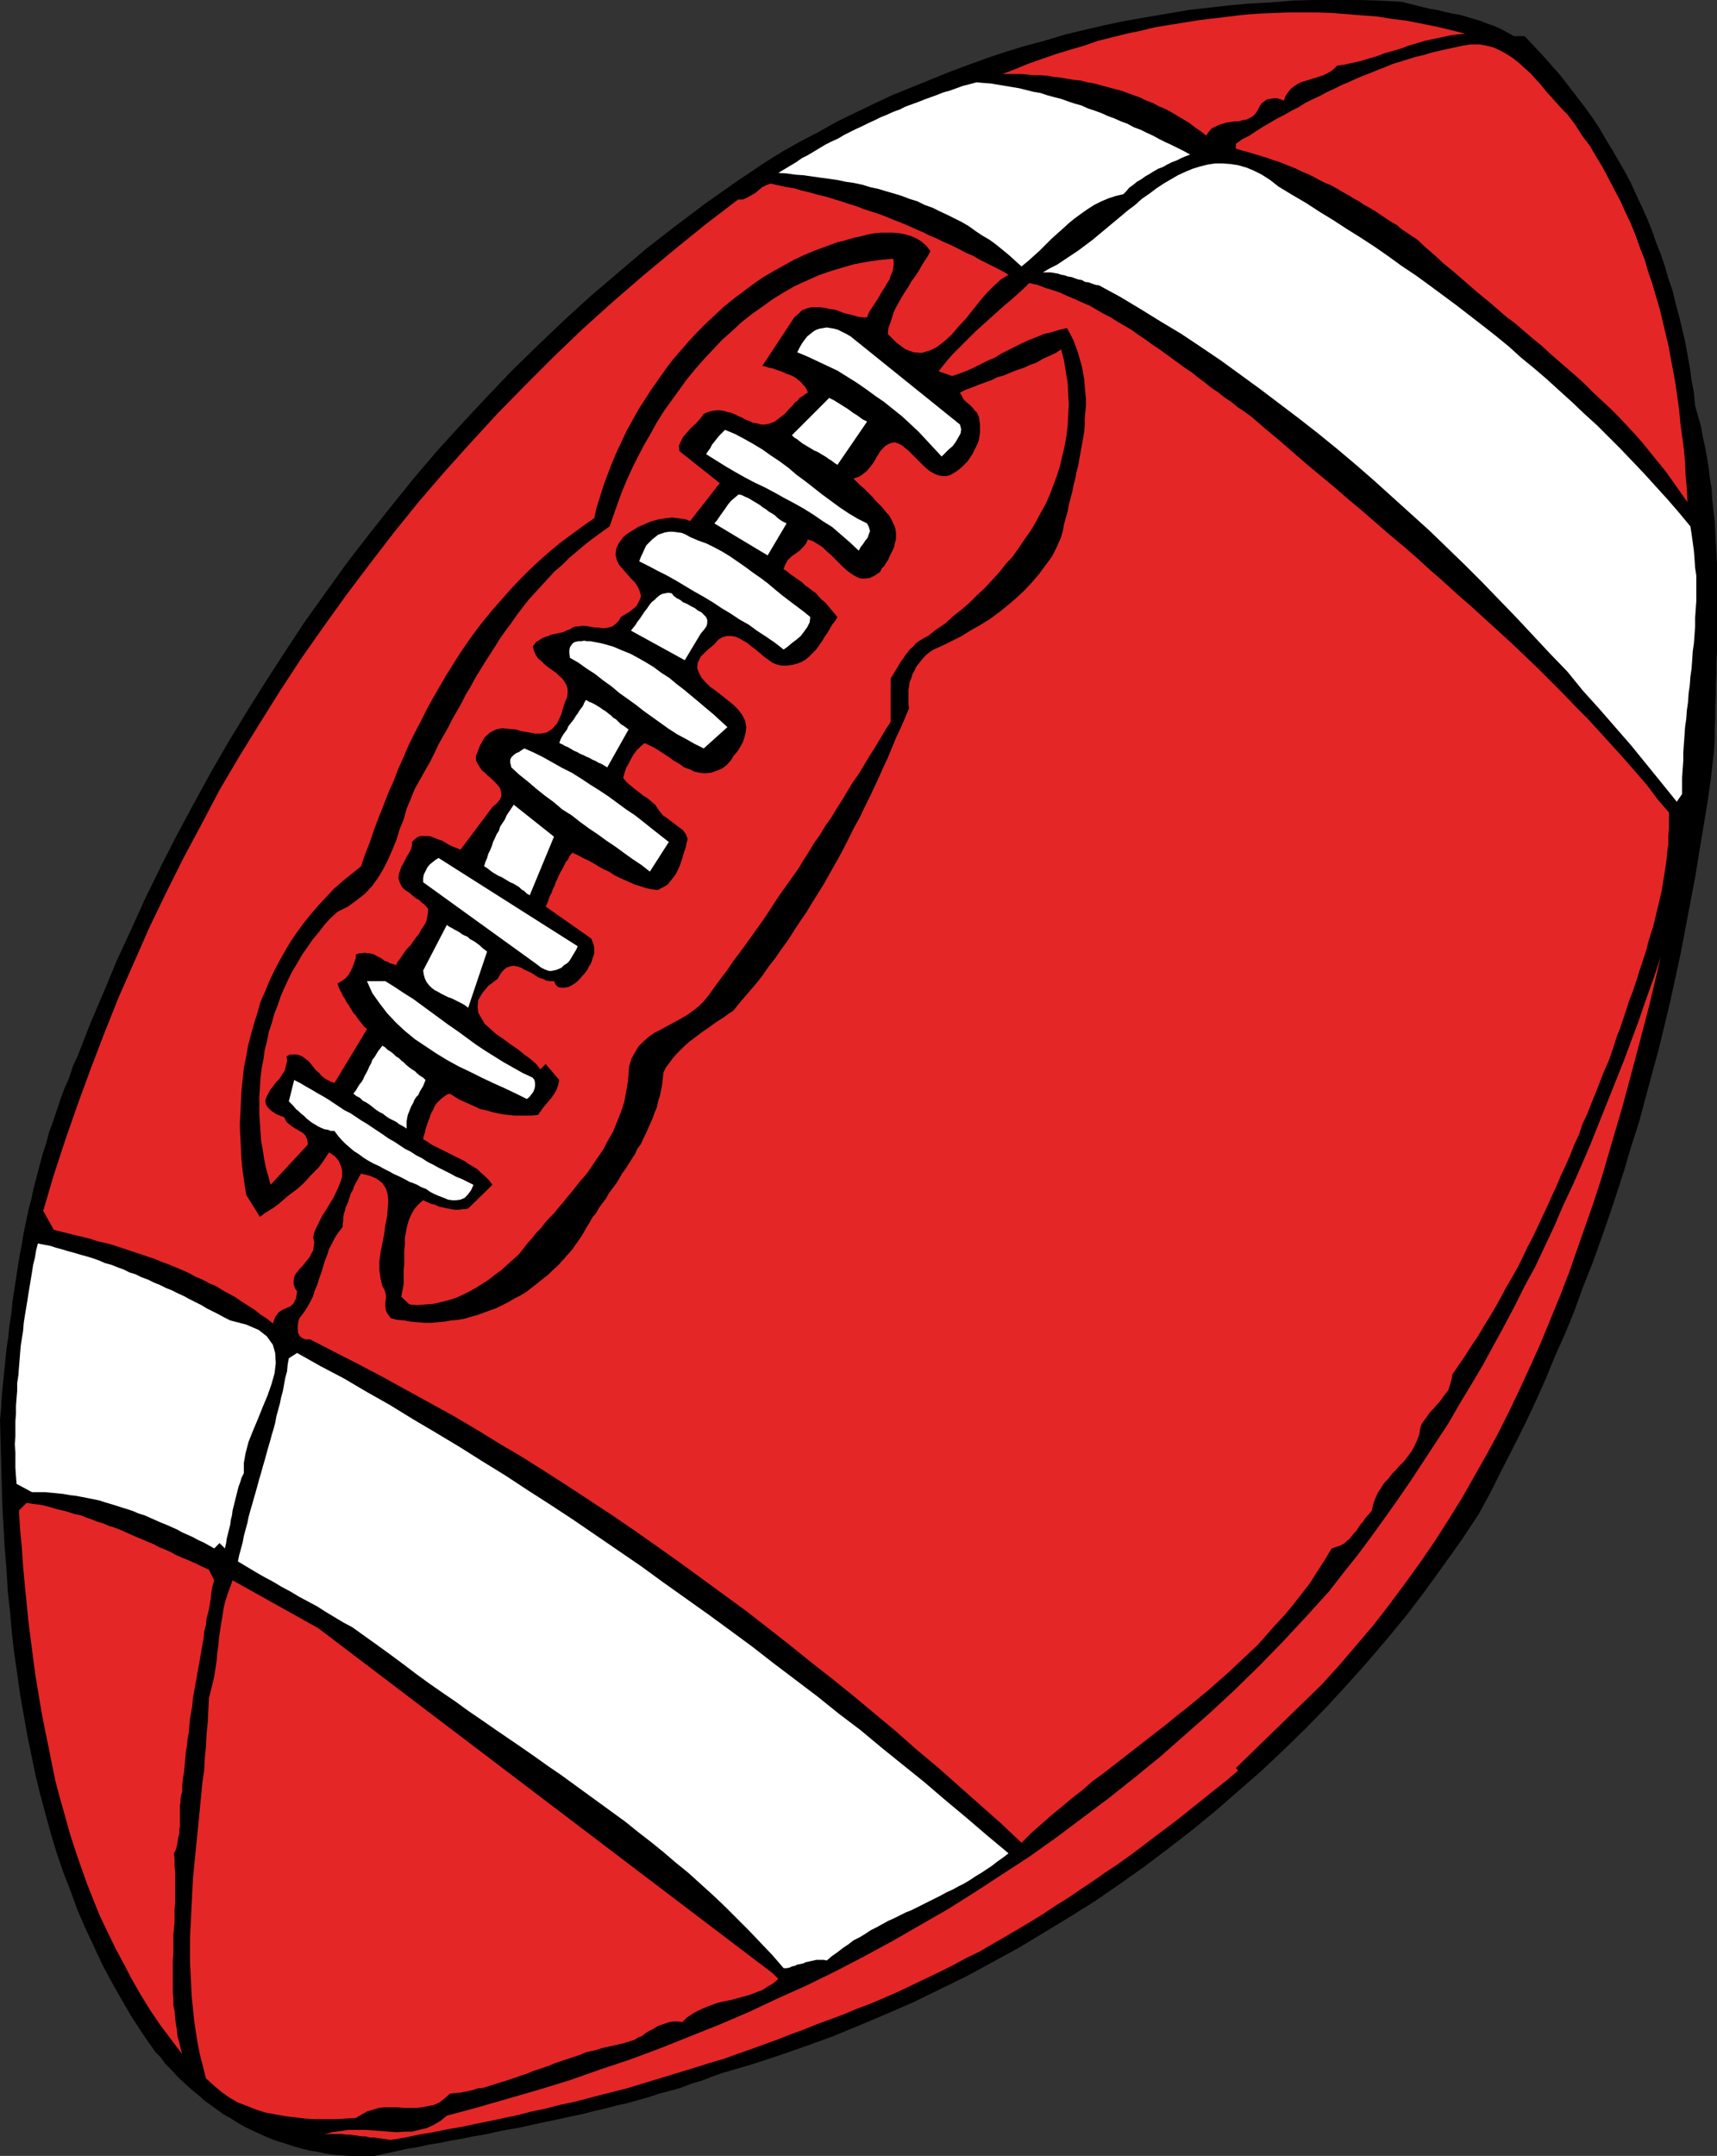
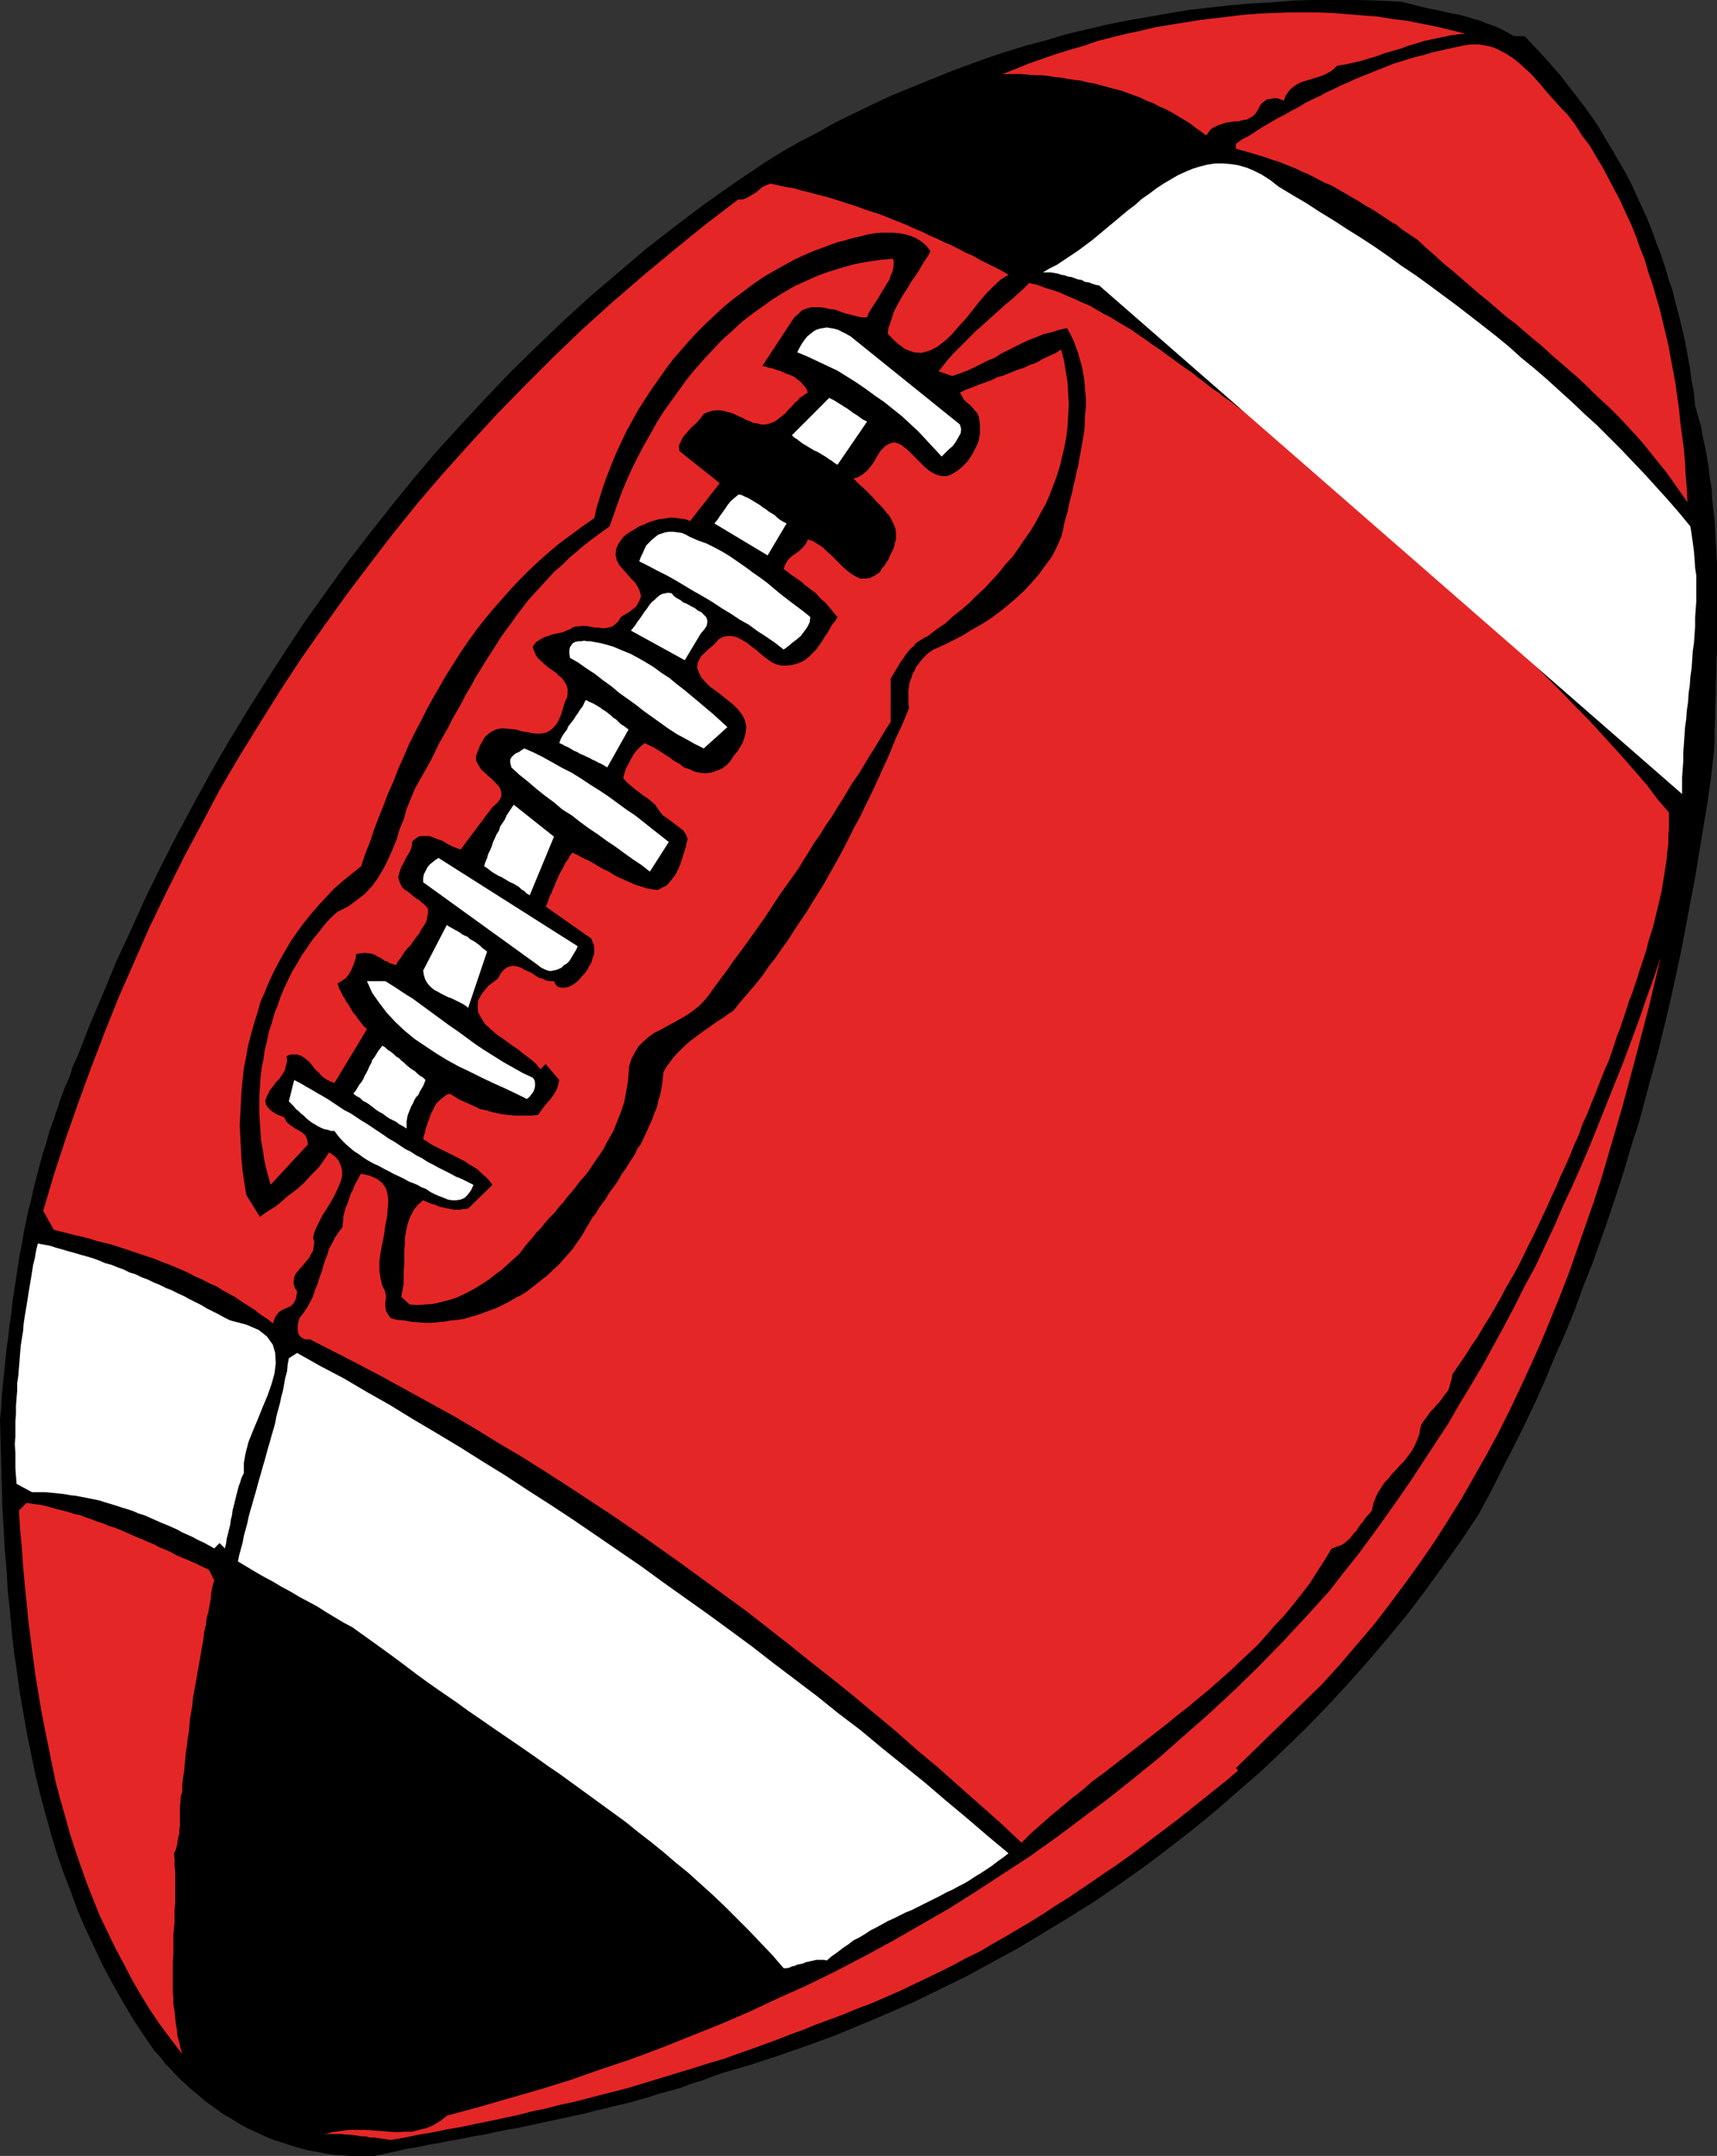
<svg xmlns="http://www.w3.org/2000/svg" xmlns:ns1="http://sodipodi.sourceforge.net/DTD/sodipodi-0.dtd" xmlns:ns2="http://www.inkscape.org/namespaces/inkscape" version="1.0" width="124.023mm" height="155.668mm" id="svg29" ns1:docname="Ball 08.wmf">
  <rect width="100%" height="100%" fill="#333333" stroke="none" />
  <ns1:namedview id="namedview29" pagecolor="#ffffff" bordercolor="#000000" borderopacity="0.25" ns2:showpageshadow="2" ns2:pageopacity="0.0" ns2:pagecheckerboard="0" ns2:deskcolor="#d1d1d1" ns2:document-units="mm" />
  <defs id="defs1">
    <pattern id="WMFhbasepattern" patternUnits="userSpaceOnUse" width="6" height="6" x="0" y="0" />
  </defs>
  <path style="fill:#000000;fill-opacity:1;fill-rule:evenodd;stroke:none" d="m 42.334,559.913 -3.232,-4.686 -3.07,-4.686 -2.747,-4.686 -2.747,-4.848 -2.585,-4.848 -2.262,-4.848 -2.424,-5.171 -2.101,-4.848 -1.939,-5.333 -1.939,-5.009 -1.777,-5.171 -1.616,-5.333 -1.454,-5.332 -1.454,-5.333 -1.293,-5.333 -1.131,-5.494 -1.131,-5.494 -0.969,-5.494 -0.969,-5.494 L 4.686,456.656 3.878,451.162 3.232,445.507 2.747,439.851 2.101,434.034 1.777,428.216 1.293,422.561 0.969,416.743 0.646,410.926 0.485,405.109 0.323,399.292 0.162,393.313 0,387.495 l 0.323,-3.232 0.162,-3.232 0.323,-3.393 0.323,-3.07 0.323,-3.232 0.323,-3.232 0.485,-3.232 0.323,-3.232 0.485,-3.07 0.323,-3.232 0.485,-3.232 0.485,-3.07 0.485,-3.232 0.485,-3.07 0.646,-3.232 0.485,-3.07 0.646,-3.07 0.646,-3.07 0.808,-3.07 0.646,-3.07 0.808,-3.07 0.808,-3.07 0.808,-3.07 0.969,-2.909 0.808,-3.07 1.131,-3.07 0.969,-2.909 0.969,-2.909 1.131,-3.07 1.293,-2.909 0.969,-3.07 1.293,-2.747 3.393,-8.726 3.716,-8.726 3.555,-8.564 4.04,-8.726 3.878,-8.564 4.201,-8.564 4.363,-8.564 4.524,-8.403 4.686,-8.564 4.847,-8.403 5.009,-8.241 5.171,-8.241 5.332,-8.241 5.332,-8.08 5.655,-7.918 5.817,-8.08 5.979,-7.756 6.14,-7.756 6.14,-7.595 6.463,-7.595 6.625,-7.272 6.786,-7.272 6.786,-7.11 7.11,-6.948 7.11,-6.787 7.433,-6.787 7.594,-6.464 7.594,-6.464 7.918,-6.14 7.918,-5.979 8.241,-5.817 8.402,-5.656 4.686,-2.909 4.847,-2.747 5.009,-2.585 4.847,-2.747 5.009,-2.424 5.009,-2.424 5.171,-2.424 5.171,-2.101 5.171,-2.101 5.171,-2.101 5.171,-1.939 5.332,-1.939 5.332,-1.778 5.332,-1.616 5.494,-1.454 5.332,-1.616 5.494,-1.293 5.494,-1.293 5.494,-1.131 5.655,-0.97 5.655,-0.97 5.655,-0.97 5.655,-0.646 5.655,-0.646 5.655,-0.485 5.979,-0.323 5.655,-0.485 L 358.874,0 h 5.979 5.817 l 5.979,0.162 5.979,0.323 1.939,0.485 1.939,0.485 1.939,0.485 2.101,0.485 1.939,0.323 1.939,0.485 2.101,0.485 1.939,0.323 1.777,0.485 2.101,0.646 1.777,0.485 1.939,0.808 1.939,0.646 1.777,0.808 1.777,0.97 1.777,0.97 h 2.908 l 2.585,2.747 2.424,2.585 2.424,2.747 2.424,2.747 2.101,2.747 2.262,2.909 2.101,2.747 2.101,2.909 1.939,2.909 1.777,3.07 1.777,2.909 1.777,3.07 1.777,3.07 1.616,3.07 1.454,3.232 1.454,3.07 1.454,3.232 1.293,3.232 1.131,3.232 1.293,3.232 1.131,3.393 0.97,3.393 1.131,3.232 0.808,3.393 0.969,3.555 0.808,3.393 0.808,3.393 0.646,3.555 0.646,3.555 0.485,3.555 0.646,3.393 0.323,3.555 0.808,2.909 0.808,2.747 0.485,2.909 0.646,2.747 0.485,2.747 0.485,2.909 0.323,2.909 0.485,2.747 0.162,3.07 0.323,2.909 0.323,2.747 0.162,3.07 0.162,2.909 0.162,2.909 0.162,2.909 v 3.07 2.909 2.909 3.07 3.07 2.909 3.07 2.909 l -0.162,3.07 v 2.909 l -0.162,3.07 v 3.07 l -0.162,3.07 v 2.909 l -0.162,3.07 v 2.909 l -0.162,3.07 -0.808,7.11 -0.969,6.948 -1.131,6.787 -1.131,6.787 -1.131,6.948 -1.293,6.787 -1.293,6.787 -1.293,6.787 -1.454,6.787 -1.454,6.625 -1.616,6.787 -1.616,6.625 -1.777,6.464 -1.777,6.625 -1.777,6.625 -2.101,6.464 -1.939,6.625 -2.101,6.464 -2.101,6.302 -2.262,6.464 -2.262,6.302 -2.585,6.464 -2.262,6.302 -2.585,6.302 -2.747,6.14 -2.585,6.302 -2.747,6.14 -2.908,6.14 -3.07,6.14 -3.07,5.979 -3.07,6.14 -3.232,5.979 -4.686,7.11 -4.847,6.787 -5.009,6.948 -5.009,6.625 -5.332,6.464 -5.494,6.464 -5.494,6.14 -5.655,6.14 -5.817,5.979 -5.979,5.817 -5.979,5.656 -6.302,5.494 -6.302,5.494 -6.302,5.171 -6.463,5.009 -6.625,5.009 -6.625,4.686 -6.786,4.686 -6.948,4.363 -6.948,4.201 -6.948,4.201 -7.11,3.878 -7.11,3.878 -7.271,3.555 -7.271,3.555 -7.433,3.232 -7.271,3.07 -7.433,3.07 -7.594,2.747 -7.433,2.585 -7.433,2.424 -7.756,2.262 -2.747,0.97 -2.908,1.131 -2.747,0.808 -2.908,1.131 -2.908,0.808 -3.07,0.808 -2.908,0.97 -2.908,0.808 -2.908,0.808 -2.908,0.646 -3.07,0.808 -2.908,0.646 -3.07,0.808 -3.07,0.646 -2.908,0.646 -3.07,0.646 -3.07,0.646 -2.908,0.646 -3.07,0.646 -2.908,0.485 -3.07,0.646 -2.908,0.646 -3.07,0.485 -3.07,0.646 -2.908,0.485 -3.07,0.646 -3.07,0.485 -2.908,0.646 -3.07,0.485 -2.747,0.646 -3.07,0.646 -2.908,0.646 h -2.424 -2.101 -2.262 l -2.262,-0.162 -2.262,-0.162 -2.101,-0.323 -2.262,-0.485 -2.101,-0.323 -1.939,-0.485 -2.262,-0.646 -1.939,-0.646 -2.101,-0.646 -1.939,-0.646 -1.939,-0.808 -2.101,-0.97 -1.777,-0.808 -1.939,-0.97 -1.939,-1.131 -1.777,-1.131 -1.777,-0.97 -1.777,-1.293 -1.777,-1.293 -1.616,-1.131 -1.616,-1.454 -1.616,-1.293 -1.616,-1.454 -1.616,-1.454 -1.454,-1.454 -1.454,-1.616 -1.454,-1.454 -1.293,-1.778 z" id="path1" />
  <path style="fill:#e52626;fill-opacity:1;fill-rule:evenodd;stroke:none" d="m 88.385,582.536 2.262,-0.646 2.262,-0.323 2.262,-0.323 h 2.262 2.262 l 2.262,0.162 2.101,0.162 2.101,0.162 2.262,0.162 1.939,-0.162 h 2.101 l 1.939,-0.485 2.101,-0.485 1.777,-0.808 1.939,-1.131 1.777,-1.454 8.402,-2.262 8.402,-2.424 8.402,-2.424 8.402,-2.585 8.241,-2.909 8.241,-2.747 8.241,-3.07 8.079,-3.232 8.079,-3.232 7.918,-3.393 7.918,-3.717 7.918,-3.555 7.918,-3.878 7.756,-4.04 7.756,-4.201 7.594,-4.363 7.594,-4.363 7.433,-4.686 7.433,-4.848 7.433,-4.848 7.271,-5.171 7.11,-5.333 7.11,-5.332 7.11,-5.656 6.948,-5.656 6.786,-5.979 6.786,-5.979 6.786,-6.302 6.625,-6.464 6.463,-6.625 6.463,-6.948 6.302,-6.948 3.878,-5.009 3.878,-4.848 3.716,-5.009 3.716,-5.171 3.555,-5.009 3.555,-5.171 3.393,-5.171 3.393,-5.171 3.393,-5.171 3.07,-5.333 3.232,-5.333 3.07,-5.171 2.908,-5.333 2.908,-5.332 2.908,-5.494 2.747,-5.494 2.908,-5.333 2.585,-5.494 2.585,-5.494 2.424,-5.656 2.585,-5.494 2.424,-5.494 2.424,-5.656 2.262,-5.656 2.262,-5.656 2.262,-5.656 2.262,-5.656 2.101,-5.656 2.101,-5.656 1.939,-5.656 2.101,-5.817 1.939,-5.817 -1.616,6.787 -1.616,6.787 -1.777,6.787 -1.777,6.787 -1.777,6.625 -1.777,6.625 -1.939,6.625 -1.939,6.625 -1.939,6.625 -2.101,6.464 -2.262,6.464 -2.262,6.464 -2.262,6.464 -2.424,6.302 -2.585,6.302 -2.585,6.302 -2.747,6.14 -2.908,6.302 -2.908,6.14 -3.07,6.14 -3.232,5.979 -3.393,5.979 -3.393,5.979 -3.716,5.979 -3.716,5.817 -3.878,5.656 -4.201,5.817 -4.201,5.656 -4.363,5.656 -4.686,5.494 -4.686,5.494 -5.009,5.494 -23.268,22.623 0.646,0.646 -3.232,2.747 -3.232,2.585 -3.232,2.585 -3.232,2.585 -3.232,2.585 -3.393,2.585 -3.232,2.424 -3.393,2.585 -3.232,2.424 -3.393,2.424 -3.393,2.262 -3.232,2.262 -3.393,2.262 -3.555,2.424 -3.393,2.101 -3.393,2.262 -3.393,2.101 -3.555,2.101 -3.555,2.101 -3.393,1.939 -3.555,2.101 -3.716,1.778 -3.555,1.939 -3.555,1.778 -3.716,1.778 -3.716,1.778 -3.716,1.778 -3.716,1.616 -3.716,1.616 -3.878,1.454 -3.878,1.616 -3.878,1.454 -3.555,1.293 -3.555,1.454 -3.555,1.293 -3.716,1.454 -3.555,1.293 -3.555,1.293 -3.716,1.293 -3.555,1.293 -3.878,1.131 -3.555,1.131 -3.716,1.131 -3.716,1.131 -3.716,1.131 -3.716,1.131 -3.716,1.131 -3.716,0.97 -3.878,0.97 -3.716,0.97 -3.716,0.97 -3.878,0.808 -3.716,0.97 -3.878,0.808 -3.716,0.97 -3.878,0.808 -3.716,0.808 -4.04,0.808 -3.716,0.808 -3.878,0.646 -3.878,0.808 -3.878,0.646 -3.878,0.808 -3.878,0.646 -1.131,-0.162 -1.131,-0.162 -1.131,-0.162 -0.969,-0.162 h -1.293 l -1.131,-0.323 h -0.969 l -1.131,-0.162 -1.131,-0.162 -1.131,-0.162 H 94.364 L 93.233,582.374 H 91.94 90.809 89.678 Z" id="path2" />
-   <path style="fill:#e52626;fill-opacity:1;fill-rule:evenodd;stroke:none" d="m 56.231,567.185 -0.808,-3.232 -0.808,-3.07 -0.646,-3.232 -0.485,-3.07 -0.485,-3.232 -0.323,-3.232 -0.323,-3.07 -0.162,-3.232 -0.162,-3.232 -0.162,-3.232 v -3.232 -3.232 l 0.162,-3.232 0.162,-3.232 0.162,-3.232 0.162,-3.232 0.162,-3.232 0.323,-3.393 0.323,-3.232 0.323,-3.232 0.323,-3.232 0.323,-3.232 0.323,-3.393 0.323,-3.232 0.323,-3.393 0.485,-3.232 0.162,-3.232 0.323,-3.393 0.162,-3.232 0.323,-3.232 0.162,-3.393 0.162,-3.232 0.485,-1.939 0.485,-1.939 0.485,-2.101 0.323,-2.101 0.323,-2.101 0.162,-2.101 0.323,-2.101 0.162,-2.101 0.323,-2.101 0.323,-2.101 0.323,-1.939 0.323,-2.101 0.485,-1.939 0.646,-1.939 0.646,-1.778 0.646,-1.778 23.429,13.089 124.095,94.208 1.454,1.454 -1.454,1.293 -1.454,0.808 -1.454,0.97 -1.777,0.646 -1.616,0.646 -1.777,0.485 -1.777,0.485 -1.777,0.485 -1.777,0.323 -1.939,0.485 -1.777,0.646 -1.616,0.646 -1.777,0.808 -1.454,0.808 -1.454,0.97 -1.293,1.293 -1.293,-0.162 h -1.131 l -1.131,0.162 -0.969,0.323 -0.969,0.323 -0.969,0.323 -1.131,0.646 -0.808,0.485 -0.969,0.485 -0.969,0.646 -0.808,0.646 -0.969,0.323 -0.969,0.646 -0.97,0.323 -1.131,0.323 -0.969,0.323 -1.454,0.323 -1.454,0.323 -1.454,0.323 -1.454,0.323 -1.454,0.485 -1.454,0.323 -1.454,0.323 -1.454,0.646 -1.454,0.485 -1.454,0.485 -1.454,0.485 -1.454,0.485 -1.454,0.485 -1.454,0.646 -1.454,0.485 -1.454,0.485 -1.454,0.485 -1.454,0.646 -1.616,0.485 -1.293,0.485 -1.454,0.485 -1.454,0.485 -1.616,0.485 -1.454,0.485 -1.616,0.485 -1.454,0.485 -1.616,0.162 -1.454,0.485 -1.454,0.323 -1.616,0.323 -1.616,0.162 -1.454,0.162 -1.454,1.293 -1.454,1.131 -1.454,0.646 -1.616,0.323 -1.616,0.323 -1.616,0.162 h -1.777 -1.616 l -1.777,-0.162 h -1.616 -1.777 l -1.616,0.162 -1.616,0.485 -1.616,0.485 -1.454,0.808 -1.616,0.97 -2.747,0.162 -2.747,0.162 h -2.747 -2.747 l -2.908,-0.162 -2.585,-0.323 -2.747,-0.323 -2.747,-0.485 -2.585,-0.485 -2.585,-0.808 -2.424,-0.97 -2.585,-0.97 -2.262,-1.293 -2.262,-1.616 -2.101,-1.778 z" id="path3" />
  <path style="fill:#e52626;fill-opacity:1;fill-rule:evenodd;stroke:none" d="m 5.171,412.219 2.101,-2.101 1.777,0.323 1.616,0.162 1.616,0.323 1.777,0.485 1.616,0.485 1.454,0.323 1.777,0.485 1.454,0.485 1.616,0.323 1.616,0.646 1.454,0.485 1.616,0.646 1.616,0.485 1.454,0.646 1.616,0.485 1.616,0.646 1.454,0.646 1.454,0.646 1.454,0.646 1.616,0.646 1.454,0.646 1.616,0.646 1.454,0.808 1.616,0.646 1.454,0.646 1.454,0.808 1.454,0.646 1.616,0.646 1.454,0.646 1.454,0.646 1.616,0.808 1.454,0.646 1.454,2.909 -0.485,1.616 -0.323,1.778 -0.162,1.778 -0.323,1.778 -0.323,1.778 -0.485,1.616 -0.162,1.778 -0.485,1.939 -0.162,1.778 -0.323,1.778 -0.323,1.778 -0.323,1.939 -0.323,1.778 -0.323,1.778 -0.323,1.939 -0.323,1.778 -0.323,1.778 -0.323,1.778 -0.162,1.939 -0.323,1.939 -0.323,1.778 -0.162,1.778 -0.162,1.939 -0.323,1.778 -0.162,1.778 -0.323,1.778 -0.162,1.939 -0.162,1.778 -0.162,1.778 -0.323,1.778 -0.162,1.778 v 1.778 l -0.323,0.97 -0.162,0.97 v 0.97 l -0.162,0.97 v 1.131 1.131 0.97 1.131 1.131 l -0.162,0.97 v 1.131 l -0.323,1.131 -0.162,1.131 -0.162,0.97 -0.323,1.131 -0.485,0.97 0.162,1.616 v 1.778 l 0.162,1.616 v 1.616 1.778 1.616 1.778 1.778 l -0.162,1.778 v 1.616 1.778 l -0.162,1.778 -0.162,1.616 v 1.778 1.778 1.778 l -0.162,1.778 v 1.616 1.778 1.939 1.616 1.778 l 0.162,1.616 v 1.778 l 0.323,1.616 0.162,1.778 0.162,1.616 0.323,1.778 0.162,1.778 0.485,1.616 0.323,1.616 0.485,1.616 -3.07,-4.04 -2.908,-3.878 -2.747,-4.04 -2.585,-4.201 -2.424,-4.201 -2.262,-4.363 -2.262,-4.201 -2.101,-4.363 -2.101,-4.363 -1.777,-4.363 -1.777,-4.525 -1.616,-4.525 -1.616,-4.686 -1.454,-4.525 -1.293,-4.686 -1.293,-4.525 -1.293,-4.848 -0.969,-4.686 -0.969,-4.848 -0.969,-4.686 -0.969,-5.009 -0.808,-4.848 -0.808,-4.848 -0.646,-4.848 -0.646,-5.009 -0.646,-5.009 -0.485,-5.009 -0.485,-4.848 -0.485,-5.171 -0.323,-5.009 -0.485,-5.009 z" id="path4" />
  <path style="fill:#ffffff;fill-opacity:1;fill-rule:evenodd;stroke:none" d="m 102.928,448.9 -2.262,-1.616 -2.262,-1.616 -2.262,-1.616 -2.424,-1.293 -2.424,-1.454 -2.424,-1.454 -2.262,-1.454 -2.424,-1.293 -2.424,-1.293 -2.424,-1.454 -2.424,-1.293 -2.424,-1.454 -2.424,-1.293 -2.262,-1.293 -2.424,-1.454 -2.424,-1.454 0.323,-1.616 0.485,-1.778 0.485,-1.778 0.323,-1.778 0.485,-1.778 0.485,-1.778 0.323,-1.616 0.485,-1.778 0.485,-1.616 0.485,-1.778 0.485,-1.616 0.485,-1.778 0.485,-1.778 0.485,-1.616 0.485,-1.778 0.485,-1.616 0.485,-1.778 0.485,-1.778 0.485,-1.616 0.485,-1.778 0.485,-1.616 0.485,-1.778 0.323,-1.778 0.485,-1.778 0.485,-1.778 0.323,-1.616 0.485,-1.778 0.323,-1.778 0.323,-1.778 0.485,-1.778 0.162,-1.778 0.323,-1.778 2.262,-1.454 6.302,3.555 6.463,3.393 6.302,3.717 6.302,3.555 6.302,3.878 6.302,3.717 6.463,3.878 6.14,3.878 6.302,3.878 6.14,4.04 6.302,4.04 6.14,4.04 6.14,4.201 6.14,4.201 6.14,4.201 5.979,4.363 6.14,4.363 6.14,4.363 5.979,4.363 6.14,4.525 5.817,4.525 5.979,4.525 5.979,4.525 5.817,4.686 5.979,4.525 5.817,4.848 5.817,4.686 5.817,4.686 5.655,4.848 5.817,4.848 5.655,4.848 5.817,4.848 -1.454,1.131 -1.616,1.131 -1.454,1.131 -1.454,0.97 -1.454,0.97 -1.616,0.97 -1.454,0.97 -1.616,0.97 -1.616,0.808 -1.454,0.808 -1.777,0.808 -1.454,0.808 -1.616,0.808 -1.616,0.808 -1.616,0.808 -1.616,0.808 -1.616,0.808 -1.616,0.646 -1.616,0.808 -1.616,0.808 -1.454,0.646 -1.777,0.97 -1.454,0.808 -1.616,0.808 -1.454,0.97 -1.616,0.97 -1.616,0.808 -1.454,1.131 -1.454,0.97 -1.454,1.131 -1.616,1.131 -1.293,1.131 -0.808,-0.162 h -0.646 -0.808 -0.646 l -0.646,0.162 -0.808,0.162 -0.646,0.162 -0.808,0.162 -0.646,0.323 -0.808,0.162 -0.808,0.162 -0.646,0.323 -0.808,0.162 -0.646,0.323 -0.808,0.162 h -0.808 l -3.07,-3.555 -3.232,-3.393 -3.232,-3.393 -3.232,-3.232 -3.232,-3.232 -3.232,-3.07 -3.393,-3.07 -3.393,-3.07 -3.393,-2.747 -3.393,-2.909 -3.393,-2.747 -3.555,-2.747 -3.393,-2.747 -3.555,-2.585 -3.555,-2.585 -3.555,-2.585 -3.555,-2.585 -3.555,-2.585 -3.555,-2.424 -3.393,-2.424 -3.716,-2.585 -3.555,-2.424 -3.555,-2.424 -3.716,-2.585 -3.555,-2.424 -3.555,-2.585 -3.555,-2.424 -3.716,-2.585 -3.555,-2.585 -3.393,-2.585 -3.716,-2.747 z" id="path5" />
  <path style="fill:#e52626;fill-opacity:1;fill-rule:evenodd;stroke:none" d="m 84.669,365.519 h -1.293 l -0.808,-0.323 -0.646,-0.485 -0.485,-0.808 -0.162,-1.131 v -0.97 l 0.162,-1.131 0.323,-0.97 1.131,-1.454 0.969,-1.454 0.808,-1.454 0.808,-1.616 0.485,-1.616 0.646,-1.454 0.485,-1.616 0.646,-1.778 0.485,-1.616 0.485,-1.616 0.646,-1.616 0.485,-1.616 0.808,-1.454 0.808,-1.616 0.969,-1.454 1.131,-1.454 v -0.808 l 0.162,-0.97 v -0.808 l 0.162,-0.97 0.323,-0.97 0.162,-0.808 0.485,-0.97 0.323,-0.97 0.323,-0.97 0.323,-0.97 0.485,-0.808 0.323,-0.97 0.485,-0.97 0.485,-0.808 0.485,-0.97 0.485,-0.808 2.585,0.646 1.777,0.808 1.454,1.131 0.97,1.454 0.485,1.616 0.162,1.939 -0.162,2.101 -0.162,2.101 -0.485,2.262 -0.323,2.585 -0.485,2.424 -0.485,2.424 -0.323,2.424 v 2.424 l 0.323,2.262 0.485,2.101 0.646,1.131 0.323,1.293 v 0.97 l -0.162,1.131 v 0.97 l 0.162,1.131 0.485,0.97 0.808,1.131 1.777,0.485 1.939,0.162 1.777,0.323 1.777,0.162 1.939,0.162 h 1.939 l 1.777,-0.162 1.777,-0.162 1.777,-0.323 1.939,-0.162 1.777,-0.323 1.616,-0.485 1.777,-0.485 1.777,-0.646 1.777,-0.646 1.777,-0.646 1.616,-0.808 1.616,-0.808 1.616,-0.97 1.616,-0.808 1.616,-0.97 1.454,-1.131 1.454,-1.131 1.616,-1.293 1.454,-1.131 1.293,-1.293 1.454,-1.293 1.293,-1.454 1.293,-1.454 1.293,-1.454 1.131,-1.616 1.131,-1.616 0.808,-1.293 0.808,-1.454 0.808,-1.293 0.808,-1.454 0.97,-1.131 0.808,-1.454 0.969,-1.293 0.969,-1.293 0.808,-1.454 0.969,-1.293 0.969,-1.293 0.808,-1.293 0.808,-1.454 0.97,-1.293 0.808,-1.293 0.808,-1.293 0.969,-1.454 0.646,-1.454 0.97,-1.293 0.646,-1.454 0.646,-1.293 0.646,-1.454 0.646,-1.454 0.646,-1.454 0.485,-1.454 0.646,-1.454 0.323,-1.616 0.485,-1.454 0.323,-1.616 0.323,-1.616 0.162,-1.616 0.162,-1.616 0.646,-1.293 0.969,-1.293 0.969,-1.293 0.97,-1.131 1.131,-1.131 1.131,-1.131 1.293,-1.131 1.293,-0.97 1.293,-0.97 1.293,-0.97 1.454,-0.97 1.293,-0.97 1.454,-0.97 1.293,-0.808 1.293,-0.97 1.293,-0.808 1.939,-2.424 2.101,-2.424 1.939,-2.262 1.939,-2.424 1.777,-2.585 1.777,-2.262 1.777,-2.585 1.777,-2.424 1.616,-2.585 1.616,-2.424 1.777,-2.585 1.454,-2.424 1.616,-2.585 1.616,-2.585 1.454,-2.585 1.454,-2.585 1.454,-2.585 1.454,-2.747 1.293,-2.585 1.293,-2.585 1.454,-2.585 1.293,-2.747 1.293,-2.585 1.293,-2.747 1.293,-2.747 1.131,-2.585 1.293,-2.747 1.131,-2.747 1.131,-2.747 1.293,-2.747 1.131,-2.585 1.131,-2.747 -0.162,-1.131 v -1.293 -1.293 -1.131 l 0.162,-1.131 0.162,-1.131 0.485,-1.131 0.323,-1.131 0.485,-0.808 0.485,-1.131 0.646,-0.808 0.646,-0.808 0.808,-0.97 0.808,-0.808 0.808,-0.646 0.969,-0.646 2.585,-1.131 2.585,-1.293 2.585,-1.293 2.585,-1.616 2.585,-1.454 2.585,-1.616 2.424,-1.778 2.424,-1.939 2.262,-1.939 2.262,-2.101 2.101,-2.262 1.939,-2.262 1.777,-2.424 1.777,-2.424 1.293,-2.585 1.131,-2.585 0.485,-1.778 0.323,-1.778 0.485,-1.778 0.485,-1.616 0.323,-1.778 0.485,-1.939 0.485,-1.778 0.323,-1.778 0.485,-1.778 0.323,-1.778 0.485,-1.778 0.323,-1.939 0.323,-1.778 0.323,-1.778 0.323,-1.778 0.323,-1.939 0.162,-1.778 v -1.778 l 0.162,-1.778 0.162,-1.778 v -1.778 l -0.162,-1.778 -0.162,-1.778 -0.162,-1.939 -0.323,-1.778 -0.323,-1.778 -0.485,-1.616 -0.485,-1.778 -0.646,-1.778 -0.646,-1.778 -0.808,-1.616 -0.969,-1.778 -2.101,0.485 -2.101,0.646 -2.101,0.485 -1.939,0.808 -2.101,0.808 -1.777,0.808 -1.939,0.97 -1.939,0.97 -1.939,0.97 -1.777,1.131 -1.939,0.808 -1.939,0.97 -1.939,0.97 -1.777,0.808 -2.101,0.808 -1.939,0.646 -3.716,-1.293 1.293,-1.616 1.293,-1.616 1.454,-1.616 1.454,-1.454 1.454,-1.454 1.616,-1.616 1.454,-1.454 1.616,-1.454 1.616,-1.454 1.616,-1.454 1.616,-1.454 1.616,-1.454 1.777,-1.454 1.616,-1.454 1.777,-1.616 1.454,-1.454 2.262,0.485 2.101,0.808 2.101,0.646 1.939,0.646 2.101,0.97 1.939,0.808 2.101,0.97 1.939,0.808 1.939,1.131 1.939,1.131 1.939,0.97 1.777,1.131 1.939,1.131 1.939,1.131 1.777,1.293 1.939,1.293 1.777,1.293 1.939,1.293 1.777,1.293 1.777,1.293 1.777,1.293 1.777,1.293 1.939,1.293 1.777,1.454 1.777,1.293 1.777,1.454 1.939,1.293 1.616,1.293 1.939,1.293 1.777,1.454 1.939,1.293 1.777,1.293 3.716,3.232 3.716,3.07 3.716,3.232 3.716,3.232 3.878,3.232 3.716,3.07 3.716,3.232 3.878,3.232 3.716,3.232 3.716,3.232 3.878,3.232 3.716,3.232 3.716,3.393 3.716,3.232 3.716,3.393 3.716,3.232 3.716,3.393 3.555,3.232 3.716,3.393 3.555,3.393 3.555,3.393 3.555,3.555 3.393,3.393 3.393,3.555 3.393,3.393 3.393,3.717 3.232,3.555 3.232,3.555 3.232,3.717 3.07,3.555 2.908,3.878 3.07,3.555 v 2.262 2.101 l -0.162,2.101 v 2.262 l -0.323,2.101 -0.162,2.101 -0.323,2.101 -0.323,2.101 -0.323,1.939 -0.323,2.101 -0.485,2.101 -0.485,2.101 -0.485,1.939 -0.485,2.101 -0.485,1.939 -0.646,1.939 -0.646,2.101 -0.485,2.101 -0.646,1.939 -0.646,1.939 -0.646,1.939 -0.646,2.101 -0.646,1.939 -0.646,1.939 -0.808,1.939 -0.646,2.101 -0.646,1.939 -0.646,1.939 -0.646,1.939 -0.808,1.939 -0.646,2.101 -0.646,1.939 -0.969,2.747 -1.293,2.909 -1.131,2.909 -1.131,2.909 -1.131,2.747 -1.131,2.909 -1.293,2.747 -0.969,2.909 -1.293,2.747 -1.131,2.909 -1.293,2.909 -1.293,2.747 -1.131,2.747 -1.293,2.747 -1.293,2.909 -1.293,2.747 -1.293,2.747 -1.293,2.747 -1.454,2.747 -1.293,2.747 -1.454,2.909 -1.454,2.585 -1.616,2.747 -1.454,2.747 -1.454,2.585 -1.616,2.747 -1.616,2.585 -1.616,2.747 -1.777,2.585 -1.616,2.585 -1.777,2.585 -1.777,2.585 -0.162,1.131 -0.323,1.131 -0.323,1.131 -0.323,0.97 -0.646,0.808 -0.646,0.808 -0.646,0.97 -0.646,0.808 -0.646,0.646 -0.646,0.808 -0.808,0.808 -0.646,0.808 -0.646,0.97 -0.646,0.808 -0.646,0.97 -0.323,0.97 -0.323,1.939 -0.646,1.616 -0.646,1.454 -0.808,1.454 -0.969,1.293 -0.97,1.293 -1.131,1.131 -1.131,1.293 -1.131,1.131 -0.969,1.293 -1.131,1.131 -0.808,1.293 -0.969,1.454 -0.646,1.454 -0.646,1.778 -0.323,1.616 -0.646,0.808 -0.646,0.646 -0.646,0.808 -0.485,0.808 -0.646,0.646 -0.646,0.97 -0.485,0.808 -0.646,0.646 -0.646,0.808 -0.646,0.808 -0.646,0.485 -0.646,0.646 -0.808,0.485 -0.808,0.323 -0.97,0.323 -0.969,0.323 -1.939,3.232 -2.101,3.232 -1.939,3.07 -2.262,2.909 -2.262,2.909 -2.424,2.909 -2.424,2.585 -2.424,2.747 -2.424,2.747 -2.585,2.424 -2.747,2.585 -2.585,2.424 -2.747,2.424 -2.747,2.424 -2.747,2.262 -2.908,2.424 -2.908,2.262 -2.747,2.262 -2.908,2.262 -2.908,2.262 -2.908,2.262 -2.908,2.262 -2.908,2.262 -2.908,2.262 -2.908,2.101 -2.747,2.424 -2.908,2.262 -2.908,2.424 -2.747,2.262 -2.747,2.424 -2.747,2.424 -2.585,2.585 -5.655,-5.333 -5.655,-5.009 -5.655,-5.009 -5.817,-5.171 -5.817,-4.848 -5.655,-5.009 -5.817,-4.848 -5.817,-4.848 -5.817,-4.686 -5.979,-4.686 -5.817,-4.686 -5.979,-4.686 -5.817,-4.525 -5.979,-4.363 -5.979,-4.363 -5.979,-4.363 -6.14,-4.363 -5.979,-4.201 -6.14,-4.201 -6.14,-4.04 -6.14,-4.04 -6.302,-4.04 -6.14,-3.878 -6.302,-3.717 -6.302,-3.878 -6.302,-3.717 -6.463,-3.555 -6.463,-3.555 -6.463,-3.555 -6.463,-3.393 -6.625,-3.393 z" id="path6" />
  <path style="fill:#ffffff;fill-opacity:1;fill-rule:evenodd;stroke:none" d="m 58.493,422.561 -1.454,-0.808 -1.454,-0.808 -1.454,-0.646 -1.454,-0.808 -1.454,-0.646 -1.454,-0.646 -1.454,-0.808 -1.454,-0.646 -1.454,-0.646 -1.616,-0.646 -1.454,-0.646 -1.454,-0.646 -1.454,-0.646 -1.616,-0.485 -1.454,-0.646 -1.454,-0.485 -1.616,-0.485 -1.454,-0.485 -1.616,-0.485 -1.616,-0.485 -1.454,-0.485 -1.616,-0.323 -1.616,-0.323 -1.616,-0.323 -1.777,-0.323 -1.454,-0.162 -1.777,-0.323 -1.616,-0.162 -1.616,-0.162 -1.777,-0.162 H 10.503 8.725 l -4.201,-2.262 -0.162,-2.101 -0.162,-2.262 v -2.101 -2.101 l -0.162,-2.262 0.162,-2.101 v -1.939 -2.262 l 0.162,-1.939 v -2.262 l 0.162,-2.101 0.162,-1.939 v -2.101 l 0.323,-2.101 0.162,-2.101 0.162,-1.939 0.162,-2.101 0.162,-1.939 0.323,-2.101 0.323,-1.939 0.162,-2.101 0.323,-2.101 0.323,-1.939 0.323,-1.939 0.323,-2.101 0.323,-1.939 0.323,-1.939 0.323,-1.939 0.323,-2.101 0.485,-1.939 0.323,-1.939 0.485,-1.939 1.616,0.323 1.777,0.323 1.454,0.485 1.777,0.485 1.616,0.485 1.777,0.485 1.616,0.485 1.777,0.485 1.616,0.485 1.777,0.646 1.454,0.646 1.777,0.485 1.616,0.646 1.777,0.646 1.616,0.808 1.616,0.485 1.616,0.808 1.777,0.646 1.616,0.808 1.616,0.646 1.616,0.808 1.616,0.646 1.616,0.808 1.777,0.808 1.454,0.808 1.616,0.808 1.616,0.808 1.616,0.97 1.616,0.808 1.616,0.808 1.454,0.808 1.616,0.808 4.363,1.131 3.393,1.454 2.262,1.778 1.616,2.262 0.646,2.262 0.162,2.747 -0.323,2.747 -0.808,2.909 -1.131,3.232 -1.293,3.07 -1.293,3.232 -1.293,3.07 -1.293,3.232 -0.808,3.07 -0.485,2.747 v 2.747 l -0.646,1.293 -0.323,1.131 -0.485,1.293 -0.323,1.293 -0.323,1.293 -0.323,1.293 -0.323,1.293 -0.323,1.293 -0.162,1.293 -0.323,1.293 -0.162,1.293 -0.323,1.293 -0.323,1.293 -0.323,1.293 -0.162,1.293 -0.323,1.293 -1.454,-1.454 z" id="path7" />
  <path style="fill:#e52626;fill-opacity:1;fill-rule:evenodd;stroke:none" d="m 14.704,335.625 -2.908,-5.171 2.908,-9.857 3.232,-9.857 3.393,-9.695 3.555,-9.695 3.716,-9.695 3.878,-9.695 4.201,-9.534 4.201,-9.534 4.524,-9.372 4.686,-9.372 5.009,-9.372 4.847,-9.211 5.332,-9.049 5.494,-8.888 5.655,-9.049 5.817,-8.888 6.14,-8.726 6.14,-8.564 6.463,-8.564 6.463,-8.403 6.786,-8.403 6.948,-8.08 7.271,-8.08 7.271,-7.918 7.594,-7.756 7.756,-7.756 7.918,-7.595 8.079,-7.272 8.402,-7.272 8.564,-7.11 8.564,-6.948 8.887,-6.787 h 1.293 l 1.131,-0.485 1.131,-0.646 1.131,-0.646 0.969,-0.808 0.969,-0.808 0.969,-0.485 1.293,-0.485 2.101,0.485 2.262,0.485 2.101,0.323 2.101,0.646 2.101,0.485 2.262,0.646 2.101,0.485 2.101,0.646 2.101,0.646 1.939,0.646 2.101,0.646 2.101,0.808 1.939,0.646 2.101,0.646 2.101,0.808 1.939,0.808 2.101,0.808 1.939,0.808 2.101,0.97 1.939,0.808 1.939,0.97 1.939,0.808 1.939,0.97 1.939,0.808 1.939,0.97 2.101,1.131 1.939,0.808 1.939,1.131 1.939,0.97 1.939,0.97 1.939,0.97 1.939,1.131 -2.101,1.293 -1.939,1.778 -1.939,1.939 -1.939,2.262 -1.777,2.262 -1.939,2.424 -2.101,2.262 -1.777,2.101 -1.939,1.778 -2.101,1.616 -1.939,0.97 -2.262,0.646 -2.101,-0.162 -2.262,-0.808 -2.424,-1.778 -2.424,-2.424 0.162,-1.616 0.485,-1.293 0.485,-1.454 0.485,-1.616 0.646,-1.293 0.808,-1.454 0.808,-1.454 0.808,-1.293 0.969,-1.454 0.808,-1.454 0.969,-1.293 0.969,-1.454 0.808,-1.454 0.808,-1.293 0.969,-1.454 0.646,-1.293 -1.131,-1.454 -1.293,-1.131 -1.293,-0.808 -1.454,-0.646 -1.616,-0.485 -1.616,-0.323 -1.777,-0.162 h -1.777 -1.616 l -1.777,0.162 -1.777,0.323 -1.777,0.485 -1.616,0.323 -1.777,0.485 -1.616,0.485 -1.454,0.323 -3.07,1.131 -3.07,1.131 -3.07,1.293 -2.747,1.293 -2.908,1.616 -2.908,1.616 -2.747,1.616 -2.747,1.939 -2.585,1.939 -2.585,1.939 -2.585,2.101 -2.424,2.262 -2.424,2.262 -2.424,2.424 -2.262,2.424 -2.101,2.424 -2.262,2.585 -1.939,2.585 -1.939,2.747 -1.939,2.747 -1.777,2.747 -1.777,2.747 -1.616,2.909 -1.616,2.909 -1.454,3.07 -1.293,2.747 -1.293,3.07 -1.131,2.909 -1.131,3.07 -0.969,3.07 -0.969,3.07 -0.646,2.909 -3.232,2.262 -3.07,2.262 -3.07,2.262 -2.908,2.424 -2.747,2.424 -2.747,2.585 -2.585,2.585 -2.585,2.747 -2.424,2.747 -2.424,2.747 -2.262,2.747 -2.262,2.909 -2.101,2.909 -2.101,3.07 -1.939,3.07 -1.939,3.07 -1.777,3.07 -1.777,3.07 -1.777,3.232 -1.616,3.232 -1.616,3.07 -1.616,3.232 -1.454,3.393 -1.454,3.232 -1.293,3.393 -1.454,3.232 -1.293,3.393 -1.293,3.232 -1.293,3.393 -1.131,3.393 -1.293,3.232 -1.131,3.393 -2.424,1.939 -2.585,2.101 -2.424,2.101 -2.101,2.262 -2.101,2.262 -2.101,2.424 -1.939,2.424 -1.777,2.424 -1.777,2.585 -1.616,2.747 -1.454,2.585 -1.454,2.747 -1.293,2.747 -1.131,2.747 -1.293,2.909 -0.808,2.909 -0.969,3.07 -0.808,2.909 -0.808,3.07 -0.485,2.909 -0.646,3.07 -0.323,3.07 -0.323,3.232 -0.162,3.07 -0.162,3.232 -0.162,3.07 0.162,3.232 0.162,3.232 0.162,3.07 0.323,3.232 0.485,3.232 0.485,3.07 3.716,5.979 1.293,-0.97 1.293,-0.808 1.293,-0.808 1.293,-0.97 1.131,-0.97 1.293,-1.131 1.293,-0.97 1.293,-0.97 1.293,-1.131 1.131,-1.131 1.131,-1.293 1.131,-1.131 1.131,-1.131 0.969,-1.293 0.969,-1.454 0.969,-1.454 1.616,1.131 0.969,1.131 0.646,1.454 0.323,1.293 v 1.454 l -0.323,1.293 -0.646,1.616 -0.646,1.454 -0.808,1.616 -0.969,1.616 -0.969,1.616 -0.969,1.454 -0.808,1.616 -0.808,1.616 -0.646,1.454 -0.323,1.454 0.323,1.293 -0.162,1.131 -0.162,1.131 -0.485,0.808 -0.485,0.97 -0.646,0.808 -0.646,0.808 -0.646,0.808 -0.646,0.646 -0.646,0.808 -0.646,0.808 -0.323,0.808 -0.162,0.97 v 0.808 l 0.323,1.131 0.646,0.97 -0.323,1.939 -0.646,1.293 -0.808,0.808 -1.131,0.485 -1.131,0.485 -0.969,0.646 -0.969,1.293 -0.646,1.778 -1.616,-1.293 -1.777,-1.131 -1.616,-1.293 -1.777,-1.131 -1.777,-1.131 -1.616,-1.131 -1.777,-0.97 -1.777,-0.97 -1.777,-1.131 -1.939,-0.808 -1.777,-0.97 -1.939,-0.808 -1.777,-0.97 -1.777,-0.808 -1.939,-0.808 -1.939,-0.808 -1.777,-0.646 -1.939,-0.808 -1.939,-0.646 -1.939,-0.646 -1.939,-0.646 -1.939,-0.646 -1.939,-0.646 -1.939,-0.646 -1.939,-0.485 -2.101,-0.485 -1.939,-0.646 -1.939,-0.485 -2.101,-0.485 -1.939,-0.485 -1.939,-0.485 z" id="path8" />
  <path style="fill:#e52626;fill-opacity:1;fill-rule:evenodd;stroke:none" d="m 109.553,353.885 0.323,-1.778 0.323,-1.616 v -1.778 -1.778 l 0.162,-1.939 v -1.778 -1.778 l 0.162,-1.778 v -1.778 l 0.323,-1.778 0.323,-1.616 0.485,-1.616 0.646,-1.454 0.808,-1.454 1.131,-1.293 1.293,-1.131 0.646,0.323 0.808,0.323 0.646,0.323 0.808,0.162 0.808,0.323 0.646,0.323 0.97,0.162 0.646,0.162 0.808,0.162 0.808,0.162 0.808,0.162 h 0.808 0.808 l 0.808,-0.162 h 0.646 l 0.808,-0.162 6.625,-6.464 -0.969,-1.293 -0.969,-0.97 -1.131,-0.97 -0.969,-0.97 -1.293,-0.808 -1.131,-0.646 -1.131,-0.808 -1.293,-0.646 -1.293,-0.646 -1.293,-0.646 -1.293,-0.646 -1.293,-0.646 -1.293,-0.646 -1.293,-0.646 -1.131,-0.808 -1.131,-0.646 0.162,-0.97 0.323,-0.808 0.162,-0.97 0.323,-0.97 0.323,-0.97 0.323,-0.808 0.323,-0.97 0.323,-0.808 0.485,-0.808 0.323,-0.808 0.485,-0.808 0.646,-0.646 0.646,-0.646 0.646,-0.485 0.808,-0.646 0.969,-0.323 1.293,0.808 1.293,0.808 1.454,0.646 1.454,0.646 1.454,0.646 1.293,0.646 1.616,0.323 1.616,0.485 1.454,0.323 1.616,0.323 1.454,0.162 1.616,0.162 h 1.616 1.616 1.616 l 1.616,-0.162 0.808,-1.131 0.808,-1.131 0.969,-1.131 0.97,-1.131 0.808,-1.131 0.646,-1.131 0.485,-1.293 0.323,-1.454 -3.716,-4.363 -1.454,1.454 -1.131,-1.454 -1.454,-1.293 -1.777,-1.293 -1.777,-1.454 -1.939,-1.293 -1.939,-1.454 -1.939,-1.293 -1.616,-1.454 -1.616,-1.454 -0.97,-1.616 -0.808,-1.454 -0.162,-1.616 0.162,-1.778 1.131,-1.939 1.616,-1.939 2.585,-1.939 0.808,-1.454 0.808,-0.97 0.808,-0.646 0.969,-0.323 0.969,-0.162 0.808,0.162 1.131,0.323 0.808,0.485 0.969,0.485 1.131,0.485 0.969,0.646 0.97,0.646 1.131,0.323 0.969,0.485 0.969,0.162 h 1.131 l 0.485,0.97 0.646,0.646 0.808,0.162 h 0.969 l 0.969,-0.162 0.97,-0.485 0.808,-0.485 0.808,-0.646 0.646,-0.646 0.485,-0.646 0.646,-0.646 0.485,-0.646 0.485,-0.646 0.323,-0.808 0.485,-0.646 0.323,-0.808 0.162,-0.646 0.323,-0.808 0.162,-0.646 v -0.808 -0.808 l -0.162,-0.808 -0.323,-0.808 -0.323,-0.808 -12.442,-8.726 0.485,-0.97 0.323,-0.97 0.323,-0.97 0.485,-0.808 0.323,-0.97 0.485,-0.97 0.323,-0.97 0.485,-0.97 0.323,-0.808 0.485,-0.97 0.485,-0.808 0.485,-0.97 0.485,-0.97 0.646,-0.808 0.485,-0.97 0.646,-0.808 1.454,0.646 1.454,0.808 1.454,0.646 1.454,0.808 1.293,0.808 1.454,0.808 1.454,0.646 1.454,0.97 1.293,0.646 1.454,0.646 1.454,0.646 1.454,0.646 1.616,0.485 1.454,0.485 1.616,0.323 1.616,0.162 0.808,-0.485 0.97,-0.485 0.808,-0.485 0.646,-0.808 0.646,-0.808 0.646,-0.808 0.485,-0.808 0.485,-0.97 0.485,-1.131 0.323,-0.97 0.323,-0.97 0.323,-1.131 0.323,-0.97 0.323,-0.97 0.162,-0.97 0.323,-1.131 -0.485,-1.293 -0.808,-1.131 -1.293,-0.97 -1.293,-0.97 -1.454,-1.131 -1.454,-0.97 -1.131,-1.454 -0.97,-1.454 -1.131,-0.97 -0.969,-0.808 -1.293,-0.808 -0.969,-0.808 -1.131,-0.808 -1.131,-0.97 -1.131,-0.97 -0.969,-1.131 0.323,-1.293 0.485,-1.454 0.646,-1.131 0.646,-1.293 0.646,-1.131 0.808,-1.131 1.131,-1.131 1.131,-0.97 1.454,0.646 1.293,0.646 1.293,0.808 1.454,0.97 1.293,0.808 1.293,0.97 1.454,0.808 1.293,0.97 1.454,0.485 1.293,0.646 1.454,0.323 1.454,0.162 1.616,-0.162 1.454,-0.485 1.616,-0.646 1.454,-1.131 0.969,-1.131 0.808,-1.293 0.969,-1.131 0.808,-1.293 0.646,-1.131 0.485,-1.454 0.323,-1.293 0.162,-1.454 -0.323,-1.778 -0.808,-1.616 -1.131,-1.454 -1.293,-1.293 -1.616,-1.293 -1.616,-1.293 -1.454,-1.131 -1.616,-1.131 -1.293,-1.293 -1.131,-1.293 -0.646,-1.293 -0.485,-1.293 0.162,-1.454 0.808,-1.616 1.616,-1.616 2.101,-1.778 1.131,-1.293 1.131,-0.646 1.131,-0.323 h 1.131 l 1.131,0.162 1.131,0.485 1.131,0.646 1.131,0.646 1.131,0.97 1.131,0.808 1.131,0.97 1.131,0.97 1.131,0.808 1.131,0.808 1.131,0.485 1.293,0.323 h 1.616 l 1.293,-0.162 1.293,-0.323 1.293,-0.485 1.131,-0.646 0.969,-0.808 0.969,-0.97 0.969,-0.97 0.808,-1.131 0.808,-1.131 0.646,-1.131 0.808,-1.131 0.646,-1.131 0.646,-1.131 0.808,-0.97 0.646,-1.131 -0.808,-0.97 -0.808,-0.97 -0.808,-0.97 -0.808,-0.97 -0.969,-0.808 -0.808,-0.808 -0.808,-0.97 -1.131,-0.808 -0.808,-0.646 -1.131,-0.808 -0.808,-0.808 -0.969,-0.646 -1.131,-0.808 -0.969,-0.646 -0.97,-0.808 -0.969,-0.646 0.485,-1.293 0.646,-1.131 0.969,-0.97 1.131,-0.808 1.131,-0.808 0.969,-0.97 0.808,-0.97 0.485,-1.131 1.454,0.485 1.293,0.808 1.293,0.808 1.131,1.131 1.293,1.131 1.131,1.131 1.131,1.131 1.131,1.131 1.131,0.97 1.131,0.808 1.131,0.646 1.131,0.485 h 1.293 l 1.293,-0.162 1.293,-0.646 1.454,-0.97 0.485,-0.97 0.646,-0.646 0.485,-0.808 0.646,-0.97 0.323,-0.808 0.485,-0.97 0.485,-0.97 0.323,-0.808 0.162,-0.97 0.323,-0.97 v -0.97 -0.97 l -0.162,-0.97 -0.323,-0.97 -0.485,-0.97 -0.485,-0.97 -0.485,-0.808 -0.646,-0.646 -0.485,-0.646 -0.646,-0.808 -0.646,-0.646 -0.646,-0.646 -0.646,-0.646 -0.646,-0.808 -0.646,-0.646 -0.646,-0.646 -0.646,-0.646 -0.646,-0.646 -0.808,-0.646 -0.646,-0.646 -0.646,-0.646 -0.646,-0.646 1.131,-0.323 0.969,-0.485 0.808,-0.646 0.808,-0.646 0.808,-0.97 0.646,-0.808 0.646,-0.97 0.485,-0.97 0.646,-0.97 0.485,-0.808 0.646,-0.646 0.646,-0.646 0.808,-0.485 0.808,-0.323 0.969,-0.162 0.97,0.323 0.969,0.485 0.969,0.808 0.808,0.646 0.969,0.97 0.969,0.97 0.808,0.808 0.969,0.97 0.808,0.808 0.97,0.808 0.969,0.646 0.969,0.485 0.969,0.323 0.969,0.162 h 0.97 l 1.131,-0.323 1.131,-0.646 0.97,-0.646 0.969,-0.808 0.808,-0.808 0.808,-0.808 0.646,-0.97 0.646,-0.97 0.485,-0.97 0.485,-0.97 0.485,-0.97 0.323,-0.97 0.162,-0.97 0.162,-1.131 v -0.97 -1.131 l -0.162,-1.131 -0.162,-0.97 -0.485,-1.131 -0.646,-0.646 -0.646,-0.808 -0.808,-0.808 -0.808,-0.646 -0.808,-0.808 -0.485,-0.97 -0.485,-0.808 1.616,-0.808 1.777,-0.646 1.616,-0.646 1.777,-0.646 1.777,-0.646 1.616,-0.808 1.777,-0.485 1.939,-0.808 1.616,-0.646 1.939,-0.646 1.777,-0.808 1.777,-0.646 1.616,-0.97 1.777,-0.808 1.777,-0.808 1.454,-0.97 0.808,3.07 0.485,3.07 0.485,2.909 0.162,3.07 0.162,2.909 -0.162,2.909 -0.162,2.909 -0.323,2.747 -0.485,2.747 -0.646,2.747 -0.646,2.747 -0.808,2.585 -0.97,2.585 -0.969,2.585 -1.131,2.585 -1.454,2.585 -1.293,2.424 -1.454,2.424 -1.616,2.262 -1.616,2.424 -1.616,2.262 -1.939,2.101 -1.777,2.262 -1.939,2.101 -1.939,2.101 -2.101,1.939 -2.101,2.101 -2.262,1.939 -2.262,1.778 -2.101,1.939 -2.424,1.616 -2.262,1.778 -0.969,0.485 -0.808,0.485 -0.808,0.485 -0.808,0.646 -0.646,0.808 -0.808,0.646 -0.646,0.808 -0.646,0.808 -0.485,0.808 -0.646,0.808 -0.485,0.808 -0.485,0.808 -0.485,0.808 -0.485,0.808 -0.485,0.808 -0.485,0.808 v 11.796 l -1.454,2.262 -1.454,2.424 -1.454,2.424 -1.454,2.262 -1.454,2.424 -1.454,2.424 -1.616,2.262 -1.454,2.424 -1.454,2.424 -1.454,2.262 -1.454,2.424 -1.616,2.262 -1.454,2.424 -1.616,2.262 -1.454,2.424 -1.454,2.262 -1.454,2.424 -1.616,2.262 -1.616,2.262 -1.616,2.262 -1.616,2.424 -1.454,2.262 -1.616,2.424 -1.616,2.262 -1.616,2.262 -1.616,2.262 -1.777,2.424 -1.616,2.101 -1.616,2.424 -1.616,2.101 -1.777,2.424 -1.616,2.262 -1.293,1.616 -1.454,1.454 -1.616,1.293 -1.616,1.131 -1.939,1.131 -1.777,0.97 -1.777,0.97 -1.777,0.97 -1.616,0.808 -1.616,1.131 -1.454,1.293 -1.293,1.293 -0.969,1.616 -0.969,1.778 -0.646,2.101 -0.162,2.262 -0.162,1.778 -0.323,1.939 -0.323,1.778 -0.323,1.778 -0.485,1.616 -0.646,1.778 -0.646,1.616 -0.646,1.616 -0.646,1.616 -0.969,1.616 -0.808,1.454 -0.808,1.616 -0.969,1.454 -1.131,1.616 -0.97,1.454 -0.969,1.454 -1.131,1.454 -1.293,1.454 -1.131,1.454 -1.131,1.454 -1.131,1.293 -1.131,1.454 -1.293,1.454 -1.131,1.454 -1.293,1.293 -1.293,1.454 -1.131,1.454 -1.293,1.293 -1.131,1.454 -1.293,1.454 -1.131,1.454 -1.131,1.454 -1.616,1.454 -1.616,1.454 -1.616,1.454 -1.777,1.293 -1.616,1.293 -1.777,1.131 -1.777,1.131 -1.777,0.97 -1.939,0.97 -1.777,0.808 -2.101,0.646 -1.939,0.485 -2.101,0.485 -2.101,0.162 -2.262,0.162 -2.101,-0.162 z" id="path9" />
  <path style="fill:#ffffff;fill-opacity:1;fill-rule:evenodd;stroke:none" d="m 91.294,308.639 h -0.969 l -0.808,-0.323 -0.969,-0.162 -0.808,-0.323 -0.969,-0.485 -0.808,-0.485 -0.808,-0.485 -0.646,-0.485 -0.808,-0.646 -0.808,-0.808 -0.646,-0.485 -0.646,-0.646 -0.808,-0.646 -0.646,-0.808 -0.646,-0.646 -0.646,-0.646 1.454,-5.817 1.616,0.808 1.616,0.97 1.454,0.808 1.616,0.97 1.454,0.808 1.616,0.97 1.454,0.97 1.454,0.97 1.454,0.97 1.616,0.808 1.454,0.97 1.454,0.97 1.616,0.97 1.454,0.97 1.454,0.97 1.454,0.97 1.616,1.131 1.454,0.808 1.454,0.97 1.454,0.97 1.616,0.808 1.454,0.97 1.616,0.808 1.454,0.97 1.616,0.808 1.454,0.808 1.616,0.808 1.616,0.808 1.454,0.808 1.616,0.646 1.616,0.808 1.616,0.808 -0.646,1.454 -0.969,1.293 -0.808,0.808 -1.131,0.485 -1.131,0.162 h -1.131 l -1.131,-0.162 -1.131,-0.485 -1.293,-0.485 -1.131,-0.485 -1.293,-0.646 -1.131,-0.808 -1.293,-0.485 -1.131,-0.646 -1.131,-0.485 -0.97,-0.323 -1.454,-0.808 -1.293,-0.646 -1.454,-0.646 -1.454,-0.808 -1.293,-0.646 -1.454,-0.808 -1.454,-0.646 -1.454,-0.808 -1.293,-0.808 -1.293,-0.97 -1.293,-0.808 -1.131,-0.97 -1.131,-0.97 -1.131,-1.131 -0.969,-1.131 z" id="path10" />
  <path style="fill:#e52626;fill-opacity:1;fill-rule:evenodd;stroke:none" d="m 92.102,248.85 2.908,-1.454 2.424,-1.778 2.262,-1.778 1.939,-2.101 1.616,-2.262 1.454,-2.424 1.293,-2.585 1.131,-2.585 1.131,-2.747 0.808,-2.747 1.131,-2.747 0.808,-2.909 1.131,-2.747 1.131,-2.747 1.454,-2.585 1.454,-2.585 1.293,-2.262 1.131,-2.262 1.131,-2.424 1.293,-2.262 1.293,-2.262 1.131,-2.262 1.293,-2.262 1.293,-2.262 1.131,-2.262 1.293,-2.101 1.293,-2.424 1.293,-2.101 1.293,-2.101 1.454,-2.262 1.454,-2.262 1.293,-2.101 1.616,-2.262 1.454,-1.939 1.454,-2.101 1.616,-2.101 1.616,-2.101 1.777,-1.939 1.777,-1.939 1.777,-1.939 1.777,-1.939 2.101,-1.778 1.939,-1.939 2.101,-1.778 2.101,-1.778 2.101,-1.616 2.424,-1.778 2.262,-1.616 1.131,-3.232 1.131,-3.232 1.131,-3.07 1.293,-3.07 1.454,-3.232 1.616,-3.232 1.616,-3.07 1.777,-3.07 1.777,-3.232 1.939,-3.07 2.101,-2.909 2.101,-2.909 2.101,-2.909 2.262,-2.747 2.424,-2.747 2.424,-2.585 2.424,-2.585 2.747,-2.424 2.585,-2.424 2.908,-2.262 2.747,-1.939 2.908,-2.101 2.908,-1.778 3.07,-1.778 3.232,-1.454 3.232,-1.454 3.232,-1.131 3.232,-0.97 3.393,-0.97 3.555,-0.646 3.393,-0.485 3.555,-0.323 0.162,0.808 v 0.97 l -0.162,0.808 -0.162,0.97 -0.485,0.97 -0.323,1.131 -0.646,0.97 -0.646,1.131 -0.646,0.97 -0.646,1.131 -0.646,1.131 -0.646,0.97 -0.646,0.97 -0.646,0.97 -0.646,1.131 -0.323,0.97 h -1.131 l -1.293,-0.162 -1.131,-0.323 -1.293,-0.323 -1.293,-0.323 -1.293,-0.485 -1.293,-0.485 -1.454,-0.162 -1.293,-0.323 -1.293,-0.162 h -1.293 -1.293 l -1.131,0.323 -1.293,0.485 -0.969,0.97 -1.131,0.97 -8.725,13.25 0.808,0.162 0.969,0.323 0.97,0.162 0.808,0.323 0.969,0.323 0.969,0.323 0.969,0.485 0.969,0.323 0.808,0.323 0.808,0.485 0.808,0.646 0.646,0.485 0.646,0.808 0.485,0.485 0.485,0.808 0.323,0.808 -0.808,0.485 -0.646,0.485 -0.808,0.485 -0.646,0.808 -0.646,0.485 -0.646,0.808 -0.646,0.646 -0.646,0.646 -0.646,0.808 -0.808,0.646 -0.646,0.485 -0.808,0.646 -0.646,0.485 -0.808,0.323 -0.969,0.323 -0.808,0.162 h -1.131 l -1.131,-0.323 -1.131,-0.162 -0.969,-0.485 -0.969,-0.323 -1.131,-0.646 -0.808,-0.323 -0.969,-0.485 -1.131,-0.485 -0.969,-0.162 -0.97,-0.323 -1.131,-0.162 h -0.969 l -1.131,0.162 -1.131,0.323 -1.131,0.485 -0.97,1.293 -1.131,1.293 -1.293,1.131 -1.131,1.293 -1.131,1.293 -0.646,1.293 -0.485,1.131 0.162,1.454 10.988,8.726 -8.079,10.342 -1.293,-0.485 -1.131,-0.162 -1.293,-0.162 -1.293,-0.162 -1.131,0.162 -1.293,0.162 -1.131,0.162 -1.131,0.323 -1.131,0.323 -1.131,0.485 -1.131,0.485 -1.131,0.485 -0.969,0.646 -1.131,0.646 -0.969,0.646 -0.969,0.808 -1.293,1.778 -0.646,1.454 -0.162,1.616 0.323,1.454 0.646,1.293 0.97,1.131 1.131,1.293 1.131,1.293 1.131,1.131 0.808,1.293 0.485,1.131 0.323,1.293 -0.485,1.293 -0.808,1.454 -1.777,1.454 -2.424,1.454 -0.646,1.131 -0.646,0.646 -0.808,0.646 -0.646,0.323 -0.808,0.162 -0.808,0.162 h -0.808 l -0.97,-0.162 h -0.808 l -0.969,-0.162 -0.808,-0.162 -0.969,-0.162 h -0.808 l -0.969,0.162 h -0.808 l -0.969,0.323 -0.646,0.485 -0.646,0.162 -0.646,0.323 -0.808,0.323 -0.808,0.162 -0.646,0.162 -0.808,0.162 -0.808,0.162 -0.646,0.323 -0.646,0.162 -0.808,0.323 -0.646,0.323 -0.646,0.485 -0.646,0.323 -0.485,0.646 -0.485,0.646 0.323,1.131 0.485,1.131 0.646,0.97 0.97,0.808 0.808,0.808 0.97,0.808 1.131,0.808 0.969,0.646 0.808,0.808 0.969,0.808 0.646,0.97 0.485,0.808 0.323,1.131 v 1.131 l -0.162,1.131 -0.646,1.454 -0.969,3.232 -1.131,2.424 -1.293,1.454 -1.454,0.97 -1.616,0.323 h -1.616 l -1.777,-0.323 -1.939,-0.323 -1.616,-0.485 -1.939,-0.162 -1.777,-0.162 -1.616,0.323 -1.616,0.808 -1.454,1.293 -1.293,2.262 -1.131,2.909 v 1.131 l 0.485,0.97 0.485,0.808 0.646,0.97 0.808,0.646 0.808,0.808 0.969,0.808 0.808,0.808 0.808,0.808 0.646,0.808 0.323,0.808 0.162,0.808 v 0.808 l -0.485,0.97 -0.808,0.97 -1.131,0.97 -8.725,11.635 -0.808,-0.323 -0.808,-0.323 -0.808,-0.323 -0.969,-0.485 -0.808,-0.485 -0.808,-0.485 -0.969,-0.323 -0.808,-0.323 -0.808,-0.323 -0.969,-0.323 h -0.808 -0.808 -0.808 l -0.808,0.323 -0.808,0.646 -0.646,0.646 v 0.808 l -0.162,0.808 -0.323,0.808 -0.485,0.808 -0.485,0.808 -0.485,0.97 -0.485,0.97 -0.485,0.808 -0.323,0.97 -0.323,0.97 -0.162,0.97 0.162,0.808 0.323,0.808 0.485,0.97 0.808,0.808 1.293,0.808 0.485,0.485 0.808,0.646 0.646,0.485 0.646,0.323 0.646,0.646 0.646,0.485 0.646,0.646 0.485,0.646 v 0.97 l -0.162,0.97 -0.162,0.97 -0.323,0.97 -0.646,0.97 -0.646,0.97 -0.485,0.97 -0.808,0.97 -0.808,1.131 -0.646,0.97 -0.969,0.97 -0.646,0.808 -0.646,0.97 -0.646,0.97 -0.646,0.808 -0.485,0.97 -0.969,-0.323 -0.646,-0.162 -0.808,-0.485 -0.646,-0.162 -0.646,-0.485 -0.485,-0.323 -0.646,-0.323 -0.646,-0.323 -0.485,-0.323 -0.646,-0.162 -0.646,-0.162 h -0.646 l -0.646,-0.162 -0.646,0.162 h -0.808 l -0.969,0.323 v 0.97 l -0.323,0.97 -0.485,1.293 -0.485,1.131 -0.646,1.131 -0.808,0.97 -1.131,0.808 -1.131,0.646 0.323,0.97 0.323,0.808 0.485,0.808 0.323,0.808 0.485,0.646 0.485,0.97 0.485,0.646 0.485,0.808 0.485,0.808 0.485,0.808 0.646,0.646 0.485,0.808 0.646,0.808 0.646,0.808 0.485,0.646 0.808,0.646 -8.887,14.705 -0.969,-0.323 -0.969,-0.485 -0.808,-0.485 -0.808,-0.646 -0.646,-0.808 -0.808,-0.646 -0.646,-0.808 -0.646,-0.808 -0.646,-0.808 -0.808,-0.646 -0.646,-0.485 -0.808,-0.485 -0.969,-0.323 h -0.808 -1.131 l -0.969,0.485 0.162,1.293 -0.323,1.293 -0.323,1.293 -0.646,0.97 -0.808,1.293 -0.969,0.97 -0.808,1.131 -0.808,0.97 -0.485,0.97 -0.485,0.97 -0.323,0.97 0.162,0.97 0.485,0.808 0.969,0.97 1.454,0.97 2.101,0.808 0.646,1.293 0.969,0.808 1.131,0.808 1.131,0.646 1.131,0.646 0.808,0.808 0.485,1.131 0.162,1.293 -10.18,10.988 -0.646,-2.424 -0.646,-2.262 -0.485,-2.424 -0.323,-2.262 -0.485,-2.585 -0.162,-2.424 -0.162,-2.424 -0.162,-2.424 v -2.585 -2.424 l 0.162,-2.424 0.162,-2.585 0.323,-2.585 0.485,-2.424 0.323,-2.424 0.646,-2.585 0.485,-2.424 0.808,-2.424 0.646,-2.424 0.969,-2.424 0.808,-2.424 0.969,-2.262 1.131,-2.424 1.131,-2.262 1.293,-2.101 1.293,-2.262 1.454,-2.101 1.454,-2.101 1.616,-1.939 1.616,-2.101 1.616,-1.778 z" id="path11" />
  <path style="fill:#ffffff;fill-opacity:1;fill-rule:evenodd;stroke:none" d="m 96.464,298.459 0.646,-0.808 0.485,-0.808 0.485,-0.808 0.646,-0.808 0.485,-0.808 0.323,-0.808 0.485,-0.808 0.485,-0.97 0.323,-0.808 0.485,-0.808 0.323,-0.97 0.646,-0.808 0.485,-0.808 0.485,-0.808 0.646,-0.808 0.485,-0.646 0.808,0.485 0.646,0.646 0.808,0.485 0.808,0.646 0.646,0.646 0.808,0.485 0.646,0.646 0.808,0.646 0.646,0.646 0.808,0.646 0.646,0.485 0.808,0.485 0.646,0.646 0.808,0.646 0.808,0.485 0.646,0.646 -0.323,0.808 -0.323,0.808 -0.485,0.808 -0.485,0.808 -0.323,0.808 -0.646,0.646 -0.485,0.808 -0.323,0.808 -0.485,0.808 -0.323,0.808 -0.323,0.808 -0.323,0.808 -0.162,0.808 -0.162,0.97 v 0.97 0.97 l -0.969,-0.646 -0.969,-0.485 -0.808,-0.646 -0.969,-0.485 -0.969,-0.485 -0.969,-0.646 -0.808,-0.646 -0.97,-0.485 -0.969,-0.646 -0.808,-0.646 -0.808,-0.646 -0.969,-0.646 -0.969,-0.485 -0.808,-0.808 -0.969,-0.485 z" id="path12" />
  <path style="fill:#ffffff;fill-opacity:1;fill-rule:evenodd;stroke:none" d="m 100.181,267.756 h 5.009 l 2.585,1.616 2.424,1.616 2.585,1.616 2.424,1.778 2.424,1.778 2.424,1.778 2.424,1.778 2.585,1.778 2.424,1.778 2.424,1.778 2.424,1.616 2.585,1.616 2.585,1.616 2.585,1.454 2.585,1.454 2.747,1.293 0.485,0.646 0.162,0.808 v 0.808 l -0.162,0.808 -0.323,0.808 -0.485,0.646 -0.646,0.808 -0.646,0.485 -2.908,-1.454 -3.07,-1.454 -3.232,-1.454 -3.07,-1.454 -3.232,-1.616 -3.07,-1.454 -3.232,-1.778 -2.908,-1.778 -2.908,-1.939 -2.908,-1.939 -2.747,-2.262 -2.424,-2.262 -2.424,-2.585 -2.101,-2.747 -1.939,-2.747 z" id="path13" />
  <path style="fill:#ffffff;fill-opacity:1;fill-rule:evenodd;stroke:none" d="m 115.531,264.848 6.463,-12.443 0.646,0.485 0.646,0.323 0.808,0.485 0.646,0.323 0.808,0.485 0.646,0.485 0.646,0.323 0.808,0.323 0.646,0.646 0.646,0.323 0.808,0.485 0.646,0.485 0.646,0.485 0.646,0.646 0.646,0.485 0.646,0.485 -5.171,15.351 -0.808,-0.646 -0.808,-0.485 -0.969,-0.485 -0.969,-0.485 -0.97,-0.485 -0.969,-0.323 -0.969,-0.485 -0.969,-0.485 -0.808,-0.485 -0.969,-0.485 -0.808,-0.646 -0.646,-0.646 -0.646,-0.808 -0.485,-0.97 -0.323,-1.131 z" id="path14" />
  <path style="fill:#ffffff;fill-opacity:1;fill-rule:evenodd;stroke:none" d="m 115.531,240.771 v -1.131 l 0.162,-0.97 0.485,-0.97 0.485,-0.97 0.646,-0.808 0.808,-0.646 0.808,-0.646 0.808,-0.485 37.972,24.077 -0.323,0.808 -0.485,0.808 -0.485,0.808 -0.485,0.808 -0.485,0.808 -0.646,0.646 -0.808,0.485 -0.646,0.646 -0.646,0.323 -0.808,0.323 -0.808,0.162 -0.808,0.162 -0.808,-0.162 -0.808,-0.323 -0.969,-0.485 -0.808,-0.646 z" id="path15" />
  <path style="fill:#ffffff;fill-opacity:1;fill-rule:evenodd;stroke:none" d="m 132.174,236.408 0.323,-1.131 0.485,-1.131 0.323,-1.131 0.485,-0.97 0.485,-1.131 0.323,-1.131 0.485,-0.97 0.485,-1.131 0.646,-0.97 0.323,-1.131 0.646,-0.97 0.646,-0.97 0.485,-1.131 0.646,-0.97 0.646,-0.97 0.646,-0.97 10.988,8.726 -6.625,15.998 -0.808,-0.485 -0.646,-0.646 -0.808,-0.485 -0.646,-0.646 -0.808,-0.485 -0.808,-0.485 -0.808,-0.323 -0.808,-0.485 -0.808,-0.485 -0.808,-0.485 -0.808,-0.323 -0.808,-0.485 -0.808,-0.485 -0.646,-0.485 -0.808,-0.646 z" id="path16" />
  <path style="fill:#ffffff;fill-opacity:1;fill-rule:evenodd;stroke:none" d="m 139.607,209.422 -0.323,-1.293 v -0.808 l 0.323,-0.646 0.646,-0.646 0.646,-0.485 0.808,-0.323 0.646,-0.485 0.808,-0.485 2.585,1.131 2.585,1.293 2.585,1.454 2.585,1.454 2.585,1.293 2.585,1.616 2.424,1.616 2.585,1.616 2.424,1.616 2.424,1.778 2.424,1.778 2.424,1.616 2.262,1.778 2.424,1.939 2.262,1.778 2.262,1.778 -5.171,8.08 -2.262,-1.778 -2.424,-1.616 -2.262,-1.616 -2.424,-1.778 -2.424,-1.616 -2.424,-1.778 -2.424,-1.616 -2.424,-1.778 -2.262,-1.778 -2.585,-1.616 -2.262,-1.939 -2.424,-1.778 -2.424,-1.939 -2.262,-1.939 -2.424,-1.939 z" id="path17" />
-   <path style="fill:#ffffff;fill-opacity:1;fill-rule:evenodd;stroke:none" d="m 300.058,77.887 -0.97,-0.162 -0.969,-0.323 -0.808,-0.323 -1.131,-0.162 -0.808,-0.485 -0.969,-0.162 -0.97,-0.323 -0.808,-0.323 -1.131,-0.162 -0.808,-0.323 -0.969,-0.162 -0.969,-0.323 -0.969,-0.162 -0.97,-0.162 h -1.131 -0.969 l 1.939,-1.131 1.939,-0.97 1.939,-1.293 1.939,-1.293 1.939,-1.293 1.939,-1.454 1.939,-1.454 1.939,-1.616 1.939,-1.616 1.939,-1.616 1.939,-1.616 1.939,-1.616 1.939,-1.454 1.777,-1.616 2.101,-1.454 1.939,-1.454 1.939,-1.293 1.939,-1.131 1.939,-1.131 2.101,-0.97 1.939,-0.808 2.101,-0.646 1.939,-0.485 2.101,-0.323 h 2.101 l 2.101,0.162 2.101,0.323 2.262,0.646 1.939,0.808 2.262,1.131 2.262,1.454 2.262,1.778 3.716,2.262 3.878,2.262 3.716,2.424 3.716,2.262 3.716,2.424 3.878,2.424 3.716,2.424 3.716,2.585 3.555,2.585 3.878,2.585 3.555,2.585 3.716,2.747 3.716,2.747 3.555,2.747 3.555,2.747 3.716,2.909 3.555,2.909 3.393,3.07 3.555,2.909 3.393,2.909 3.555,3.232 3.393,3.07 3.393,3.232 3.393,3.07 3.232,3.232 3.393,3.393 3.232,3.393 3.232,3.393 3.07,3.393 3.232,3.555 3.07,3.555 3.07,3.717 0.323,2.101 0.323,2.262 0.323,2.424 0.162,2.101 0.162,2.424 0.323,2.101 v 2.424 2.262 2.262 l -0.162,2.262 -0.162,2.262 v 2.424 l -0.162,2.262 -0.162,2.262 -0.323,2.262 -0.162,2.424 -0.162,2.262 -0.323,2.262 -0.162,2.262 -0.323,2.262 -0.162,2.424 -0.323,2.262 -0.162,2.262 -0.323,2.262 -0.162,2.424 -0.162,2.262 -0.162,2.262 v 2.262 l -0.162,2.262 -0.162,2.262 v 2.262 2.262 l -1.454,2.101 -4.04,-5.009 -4.201,-5.171 -4.201,-5.171 -4.363,-5.009 -4.363,-5.009 -4.524,-5.009 -4.201,-5.171 -4.686,-4.848 -4.524,-4.848 -4.686,-5.009 -4.686,-4.848 -4.686,-4.848 -4.686,-4.686 -4.847,-4.686 -4.847,-4.686 -5.009,-4.525 -5.009,-4.525 -5.009,-4.525 -5.009,-4.363 -5.171,-4.363 -5.171,-4.201 -5.171,-4.04 -5.332,-4.04 -5.332,-4.04 -5.332,-3.878 -5.332,-3.878 -5.494,-3.717 -5.332,-3.555 -5.655,-3.393 -5.494,-3.393 -5.655,-3.393 z" id="path18" />
+   <path style="fill:#ffffff;fill-opacity:1;fill-rule:evenodd;stroke:none" d="m 300.058,77.887 -0.97,-0.162 -0.969,-0.323 -0.808,-0.323 -1.131,-0.162 -0.808,-0.485 -0.969,-0.162 -0.97,-0.323 -0.808,-0.323 -1.131,-0.162 -0.808,-0.323 -0.969,-0.162 -0.969,-0.323 -0.969,-0.162 -0.97,-0.162 h -1.131 -0.969 l 1.939,-1.131 1.939,-0.97 1.939,-1.293 1.939,-1.293 1.939,-1.293 1.939,-1.454 1.939,-1.454 1.939,-1.616 1.939,-1.616 1.939,-1.616 1.939,-1.616 1.939,-1.616 1.939,-1.454 1.777,-1.616 2.101,-1.454 1.939,-1.454 1.939,-1.293 1.939,-1.131 1.939,-1.131 2.101,-0.97 1.939,-0.808 2.101,-0.646 1.939,-0.485 2.101,-0.323 h 2.101 l 2.101,0.162 2.101,0.323 2.262,0.646 1.939,0.808 2.262,1.131 2.262,1.454 2.262,1.778 3.716,2.262 3.878,2.262 3.716,2.424 3.716,2.262 3.716,2.424 3.878,2.424 3.716,2.424 3.716,2.585 3.555,2.585 3.878,2.585 3.555,2.585 3.716,2.747 3.716,2.747 3.555,2.747 3.555,2.747 3.716,2.909 3.555,2.909 3.393,3.07 3.555,2.909 3.393,2.909 3.555,3.232 3.393,3.07 3.393,3.232 3.393,3.07 3.232,3.232 3.393,3.393 3.232,3.393 3.232,3.393 3.07,3.393 3.232,3.555 3.07,3.555 3.07,3.717 0.323,2.101 0.323,2.262 0.323,2.424 0.162,2.101 0.162,2.424 0.323,2.101 v 2.424 2.262 2.262 l -0.162,2.262 -0.162,2.262 v 2.424 l -0.162,2.262 -0.162,2.262 -0.323,2.262 -0.162,2.424 -0.162,2.262 -0.323,2.262 -0.162,2.262 -0.323,2.262 -0.162,2.424 -0.323,2.262 -0.162,2.262 -0.323,2.262 -0.162,2.424 -0.162,2.262 -0.162,2.262 v 2.262 l -0.162,2.262 -0.162,2.262 v 2.262 2.262 z" id="path18" />
  <path style="fill:#ffffff;fill-opacity:1;fill-rule:evenodd;stroke:none" d="m 152.695,202.797 0.323,-0.97 0.323,-0.646 0.485,-0.808 0.485,-0.646 0.485,-0.646 0.323,-0.808 0.485,-0.646 0.646,-0.808 0.485,-0.646 0.485,-0.808 0.485,-0.646 0.485,-0.808 0.485,-0.646 0.485,-0.646 0.323,-0.808 0.485,-0.808 0.808,0.485 0.808,0.323 0.646,0.323 0.808,0.485 0.808,0.485 0.646,0.485 0.808,0.485 0.808,0.646 0.646,0.485 0.646,0.646 0.808,0.485 0.646,0.646 0.646,0.646 0.808,0.485 0.646,0.485 0.646,0.485 -5.817,10.342 -0.808,-0.485 -0.808,-0.485 -0.808,-0.323 -0.808,-0.485 -0.808,-0.323 -0.808,-0.485 -0.808,-0.323 -0.97,-0.485 -0.808,-0.323 -0.808,-0.485 -0.808,-0.323 -0.808,-0.485 -0.808,-0.485 -0.808,-0.323 -0.808,-0.485 z" id="path19" />
  <path style="fill:#ffffff;fill-opacity:1;fill-rule:evenodd;stroke:none" d="m 155.603,179.528 -0.162,-1.293 v -0.808 l 0.162,-0.808 0.323,-0.485 0.485,-0.646 0.646,-0.323 0.808,-0.162 h 0.808 l 0.808,-0.162 0.808,0.162 h 0.969 l 0.808,0.162 0.969,0.162 0.808,0.162 0.646,0.162 0.646,0.162 2.262,0.646 2.262,0.97 2.424,0.97 2.101,1.131 2.262,1.293 2.101,1.293 1.939,1.454 2.262,1.454 1.939,1.616 2.101,1.616 1.939,1.616 1.939,1.616 2.101,1.778 1.939,1.616 1.939,1.778 1.939,1.778 -6.463,5.817 -2.585,-1.293 -2.262,-1.293 -2.424,-1.293 -2.262,-1.454 -2.262,-1.616 -2.262,-1.616 -2.262,-1.616 -2.262,-1.778 -2.262,-1.616 -2.262,-1.616 -2.101,-1.778 -2.262,-1.616 -2.262,-1.778 -2.262,-1.454 -2.262,-1.616 z" id="path20" />
  <path style="fill:#ffffff;fill-opacity:1;fill-rule:evenodd;stroke:none" d="m 172.246,172.095 0.646,-0.808 0.646,-0.808 0.485,-0.808 0.646,-0.808 0.646,-0.97 0.646,-0.97 0.646,-0.808 0.646,-0.97 0.646,-0.808 0.808,-0.646 0.646,-0.646 0.808,-0.646 0.646,-0.323 0.808,-0.162 0.808,-0.162 0.969,0.162 0.485,0.646 0.808,0.646 0.969,0.485 0.808,0.646 1.131,0.485 1.131,0.646 0.97,0.485 0.808,0.646 0.969,0.485 0.646,0.646 0.646,0.646 0.323,0.808 v 0.808 l -0.162,0.808 -0.646,0.97 -0.969,1.131 -4.363,7.272 z" id="path21" />
  <path style="fill:#ffffff;fill-opacity:1;fill-rule:evenodd;stroke:none" d="m 174.509,153.188 0.485,-1.293 0.485,-0.97 0.485,-1.131 0.485,-0.97 0.808,-0.808 0.808,-0.808 0.808,-0.646 0.808,-0.646 0.97,-0.323 0.969,-0.323 1.131,-0.162 h 0.969 l 1.293,0.162 1.131,0.162 1.131,0.485 1.131,0.646 2.262,0.97 2.262,0.808 2.262,1.131 2.101,1.131 2.101,1.293 2.101,1.454 2.101,1.454 1.939,1.454 2.101,1.454 1.939,1.454 2.101,1.778 1.777,1.454 2.101,1.616 1.939,1.454 1.939,1.454 1.777,1.454 -0.162,1.454 -0.646,1.293 -0.808,1.131 -0.969,1.293 -1.131,0.97 -1.293,0.97 -1.131,0.97 -1.131,0.808 -2.262,-1.778 -2.585,-1.778 -2.262,-1.454 -2.424,-1.778 -2.585,-1.454 -2.424,-1.616 -2.424,-1.454 -2.424,-1.616 -2.424,-1.454 -2.585,-1.454 -2.424,-1.454 -2.424,-1.454 -2.585,-1.454 -2.585,-1.293 -2.424,-1.293 z" id="path22" />
  <path style="fill:#ffffff;fill-opacity:1;fill-rule:evenodd;stroke:none" d="m 195.029,142.847 0.808,-0.97 0.646,-0.97 0.808,-1.131 0.808,-1.131 0.646,-0.97 0.808,-0.97 1.131,-0.97 0.969,-0.808 0.808,0.162 0.969,0.485 0.808,0.323 0.808,0.485 0.808,0.485 0.808,0.485 0.808,0.485 0.808,0.646 0.808,0.485 0.808,0.646 0.808,0.485 0.808,0.485 0.646,0.646 0.808,0.646 0.808,0.485 0.969,0.485 -5.171,8.726 z" id="path23" />
-   <path style="fill:#ffffff;fill-opacity:1;fill-rule:evenodd;stroke:none" d="m 192.767,123.94 0.646,-0.97 0.485,-0.646 0.485,-0.97 0.646,-0.808 0.646,-0.808 0.646,-0.808 0.808,-0.808 0.808,-0.808 2.747,1.131 2.424,1.293 2.585,1.454 2.424,1.454 2.262,1.616 2.424,1.616 2.424,1.778 2.262,1.939 2.424,1.778 2.262,1.778 2.262,1.778 2.424,1.778 2.424,1.778 2.424,1.616 2.424,1.454 2.585,1.293 0.485,0.97 0.323,1.131 -0.323,0.808 -0.323,0.97 -0.646,0.808 -0.646,0.97 -0.646,0.808 -0.485,0.97 -2.424,-2.262 -2.424,-2.101 -2.424,-2.101 -2.585,-1.616 -2.585,-1.778 -2.585,-1.616 -2.585,-1.454 -2.747,-1.454 -2.585,-1.454 -2.747,-1.454 -2.747,-1.293 -2.747,-1.454 -2.585,-1.454 -2.747,-1.616 -2.585,-1.616 z" id="path24" />
  <path style="fill:#e52626;fill-opacity:1;fill-rule:evenodd;stroke:none" d="m 386.989,65.444 -1.454,-0.97 -1.454,-0.97 -1.454,-0.97 -1.293,-1.131 -1.454,-0.808 -1.454,-0.97 -1.454,-0.97 -1.454,-0.97 -1.616,-0.97 -1.454,-0.808 -1.454,-0.97 -1.454,-0.808 -1.616,-0.97 -1.454,-0.808 -1.616,-0.97 -1.454,-0.808 -1.616,-0.646 -1.616,-0.808 -1.454,-0.808 -1.616,-0.808 -1.616,-0.646 -1.616,-0.808 -1.616,-0.646 -1.616,-0.646 -1.616,-0.646 -1.616,-0.485 -1.777,-0.646 -1.616,-0.485 -1.616,-0.485 -1.616,-0.485 -1.777,-0.485 -1.616,-0.485 v -1.293 l 1.777,-1.293 1.939,-0.97 1.939,-1.293 1.777,-1.131 1.939,-1.131 1.939,-1.131 1.939,-0.97 1.939,-1.131 1.939,-0.97 1.777,-1.131 1.939,-0.97 2.101,-0.97 1.777,-0.97 2.101,-0.97 1.939,-0.97 1.939,-0.808 2.101,-0.97 1.939,-0.808 2.101,-0.808 1.939,-0.808 2.101,-0.808 1.939,-0.808 2.101,-0.646 2.101,-0.646 2.101,-0.646 2.101,-0.485 2.101,-0.646 2.101,-0.485 2.101,-0.485 2.262,-0.485 2.262,-0.485 2.101,-0.323 h 2.262 l 1.939,0.323 1.939,0.485 1.777,0.808 1.777,0.97 1.777,1.131 1.616,1.293 1.616,1.454 1.616,1.454 1.454,1.616 1.454,1.616 1.293,1.616 1.454,1.616 1.454,1.616 1.454,1.616 1.454,1.454 2.101,2.747 1.939,3.07 2.101,2.747 1.777,3.07 1.777,2.909 1.616,3.07 1.616,3.07 1.616,3.07 1.454,3.232 1.454,3.07 1.293,3.232 1.131,3.232 1.293,3.232 0.969,3.393 1.131,3.232 0.969,3.393 0.97,3.232 0.808,3.393 0.808,3.393 0.808,3.393 0.646,3.555 0.646,3.393 0.646,3.555 0.485,3.555 0.485,3.393 0.323,3.555 0.485,3.555 0.485,3.555 0.323,3.717 0.162,3.555 0.323,3.555 0.162,3.717 -1.939,-2.747 -1.939,-2.747 -1.939,-2.747 -2.101,-2.585 -2.101,-2.585 -1.939,-2.424 -2.262,-2.585 -2.101,-2.262 -2.262,-2.424 -2.262,-2.262 -2.262,-2.101 -2.424,-2.262 -2.262,-2.262 -2.262,-2.101 -2.424,-2.101 -2.424,-2.101 -2.424,-2.101 -2.262,-2.101 -2.585,-2.101 -2.262,-1.939 -2.424,-2.101 -2.585,-1.939 -2.424,-2.101 -2.424,-2.101 -2.424,-1.939 -2.424,-2.101 -2.424,-2.101 -2.424,-2.101 -2.585,-2.101 -2.262,-2.101 -2.424,-2.101 z" id="path25" />
  <path style="fill:#ffffff;fill-opacity:1;fill-rule:evenodd;stroke:none" d="m 216.197,118.769 10.18,-10.18 1.293,0.646 1.293,0.808 1.293,0.808 1.293,0.808 1.293,0.97 1.293,0.808 1.293,0.97 1.293,0.646 -8.079,11.796 -0.808,-0.485 -0.808,-0.646 -0.808,-0.485 -0.646,-0.485 -0.808,-0.485 -0.808,-0.485 -0.808,-0.485 -0.808,-0.323 -0.808,-0.485 -0.808,-0.485 -0.808,-0.485 -0.808,-0.485 -0.646,-0.485 -0.808,-0.646 -0.808,-0.485 z" id="path26" />
  <path style="fill:#ffffff;fill-opacity:1;fill-rule:evenodd;stroke:none" d="m 217.651,96.147 0.646,-1.293 0.646,-1.131 0.808,-1.131 0.646,-0.808 0.808,-0.646 0.808,-0.646 0.808,-0.485 0.969,-0.323 0.97,-0.162 0.969,-0.162 0.969,0.162 0.969,0.162 1.131,0.323 0.97,0.485 1.293,0.646 1.131,0.646 29.893,24.077 0.323,1.293 -0.162,1.131 -0.646,1.131 -0.646,1.131 -0.808,1.131 -1.131,0.97 -0.969,0.97 -0.969,0.97 -2.101,-2.262 -2.101,-2.262 -2.101,-2.262 -2.262,-2.101 -2.262,-2.101 -2.424,-1.939 -2.424,-1.939 -2.585,-1.778 -2.424,-1.778 -2.585,-1.778 -2.585,-1.616 -2.585,-1.616 -2.747,-1.293 -2.747,-1.293 -2.747,-1.293 z" id="path27" />
-   <path style="fill:#ffffff;fill-opacity:1;fill-rule:evenodd;stroke:none" d="m 212.48,47.185 1.616,-0.97 1.616,-0.97 1.616,-0.97 1.616,-1.131 1.616,-0.808 1.616,-0.97 1.616,-0.97 1.616,-0.97 1.616,-0.808 1.777,-0.808 1.616,-0.97 1.616,-0.808 1.616,-0.808 1.777,-0.808 1.616,-0.808 1.777,-0.808 1.616,-0.808 1.616,-0.646 1.777,-0.808 1.777,-0.646 1.616,-0.808 1.777,-0.646 1.777,-0.646 1.616,-0.646 1.777,-0.646 1.777,-0.646 1.616,-0.646 1.777,-0.485 1.777,-0.646 1.777,-0.646 1.939,-0.485 1.777,-0.485 1.777,0.162 2.101,0.162 1.939,0.323 1.939,0.323 1.939,0.323 1.939,0.323 1.939,0.485 1.939,0.485 1.939,0.323 1.939,0.646 1.777,0.485 1.939,0.485 1.777,0.646 1.939,0.646 1.777,0.485 1.777,0.808 1.939,0.646 1.777,0.646 1.777,0.808 1.777,0.646 1.777,0.808 1.777,0.646 1.777,0.97 1.777,0.646 1.616,0.808 1.777,0.808 1.777,0.97 1.616,0.808 1.777,0.808 1.616,0.808 1.616,0.808 1.777,0.97 -1.293,0.485 -1.131,0.485 -1.293,0.646 -1.293,0.485 -1.293,0.646 -1.131,0.646 -1.293,0.485 -1.131,0.646 -1.293,0.808 -1.131,0.646 -1.131,0.808 -1.131,0.646 -0.969,0.808 -1.131,0.808 -0.808,0.97 -0.808,0.808 -2.101,0.485 -1.939,0.646 -1.939,0.808 -1.939,0.97 -1.777,1.131 -1.616,1.131 -1.777,1.293 -1.616,1.293 -1.777,1.616 -1.454,1.293 -1.777,1.616 -1.454,1.454 -1.616,1.616 -1.616,1.454 -1.616,1.454 -1.777,1.454 -1.616,-1.454 -1.777,-1.616 -1.777,-1.454 -1.777,-1.454 -1.777,-1.293 -1.939,-1.131 -1.939,-1.293 -1.777,-1.293 -1.939,-1.131 -1.939,-0.97 -1.939,-0.97 -2.101,-0.97 -1.939,-0.97 -2.262,-0.808 -1.939,-0.97 -2.101,-0.646 -2.101,-0.808 -2.101,-0.646 -2.262,-0.646 -2.101,-0.646 -2.262,-0.485 -2.101,-0.646 -2.262,-0.485 -2.262,-0.323 -2.262,-0.485 -2.262,-0.323 -2.424,-0.323 -2.262,-0.323 -2.262,-0.323 -2.262,-0.162 -2.262,-0.323 z" id="path28" />
  <path style="fill:#e52626;fill-opacity:1;fill-rule:evenodd;stroke:none" d="m 273.72,20.199 3.716,-1.454 3.555,-1.454 3.716,-1.293 3.716,-1.293 3.716,-1.131 3.878,-1.131 3.716,-1.293 3.878,-0.97 3.878,-0.97 3.878,-0.808 4.04,-0.97 3.878,-0.646 4.04,-0.646 4.04,-0.646 4.04,-0.485 4.04,-0.485 4.04,-0.485 4.04,-0.323 4.04,-0.162 4.04,-0.162 h 4.04 4.201 l 4.04,0.162 4.04,0.323 4.04,0.323 4.201,0.323 3.878,0.646 4.04,0.485 4.04,0.808 4.04,0.808 4.04,0.97 3.878,0.97 -2.101,0.162 -2.262,0.323 -2.262,0.485 -2.262,0.485 -2.262,0.485 -2.101,0.646 -2.262,0.646 -2.101,0.808 -2.262,0.646 -2.262,0.646 -2.101,0.808 -2.262,0.646 -2.101,0.646 -2.101,0.485 -2.262,0.485 -2.101,0.323 -0.808,0.808 -0.808,0.646 -1.131,0.646 -0.97,0.485 -0.969,0.323 -0.969,0.323 -1.131,0.323 -0.97,0.323 -1.131,0.323 -0.969,0.323 -0.969,0.485 -0.969,0.646 -0.808,0.646 -0.808,0.97 -0.646,0.97 -0.485,1.293 -0.808,-0.323 -0.969,-0.323 h -0.969 l -0.969,0.162 -0.97,0.162 -0.808,0.646 -0.646,0.485 -0.485,0.808 -0.485,0.97 -0.646,0.97 -0.646,0.646 -0.808,0.485 -0.969,0.485 -1.131,0.162 -0.969,0.323 H 337.06 l -1.131,0.162 -1.131,0.162 -0.969,0.323 -1.131,0.323 -0.969,0.485 -0.969,0.485 -0.808,0.97 -0.646,0.97 -1.454,-1.131 -1.616,-1.131 -1.454,-1.131 -1.616,-0.97 -1.616,-0.97 -1.616,-0.97 -1.777,-0.97 -1.616,-0.646 -1.777,-0.97 -1.777,-0.646 -1.616,-0.808 -1.777,-0.646 -1.777,-0.646 -1.777,-0.646 -1.939,-0.485 -1.777,-0.485 -1.777,-0.485 -1.777,-0.485 -1.939,-0.323 -1.777,-0.485 -1.777,-0.162 -1.939,-0.323 -1.777,-0.323 -1.777,-0.162 -1.777,-0.323 -1.939,-0.162 h -1.777 l -1.616,-0.162 -1.777,-0.162 h -1.777 -1.616 z" id="path29" />
</svg>